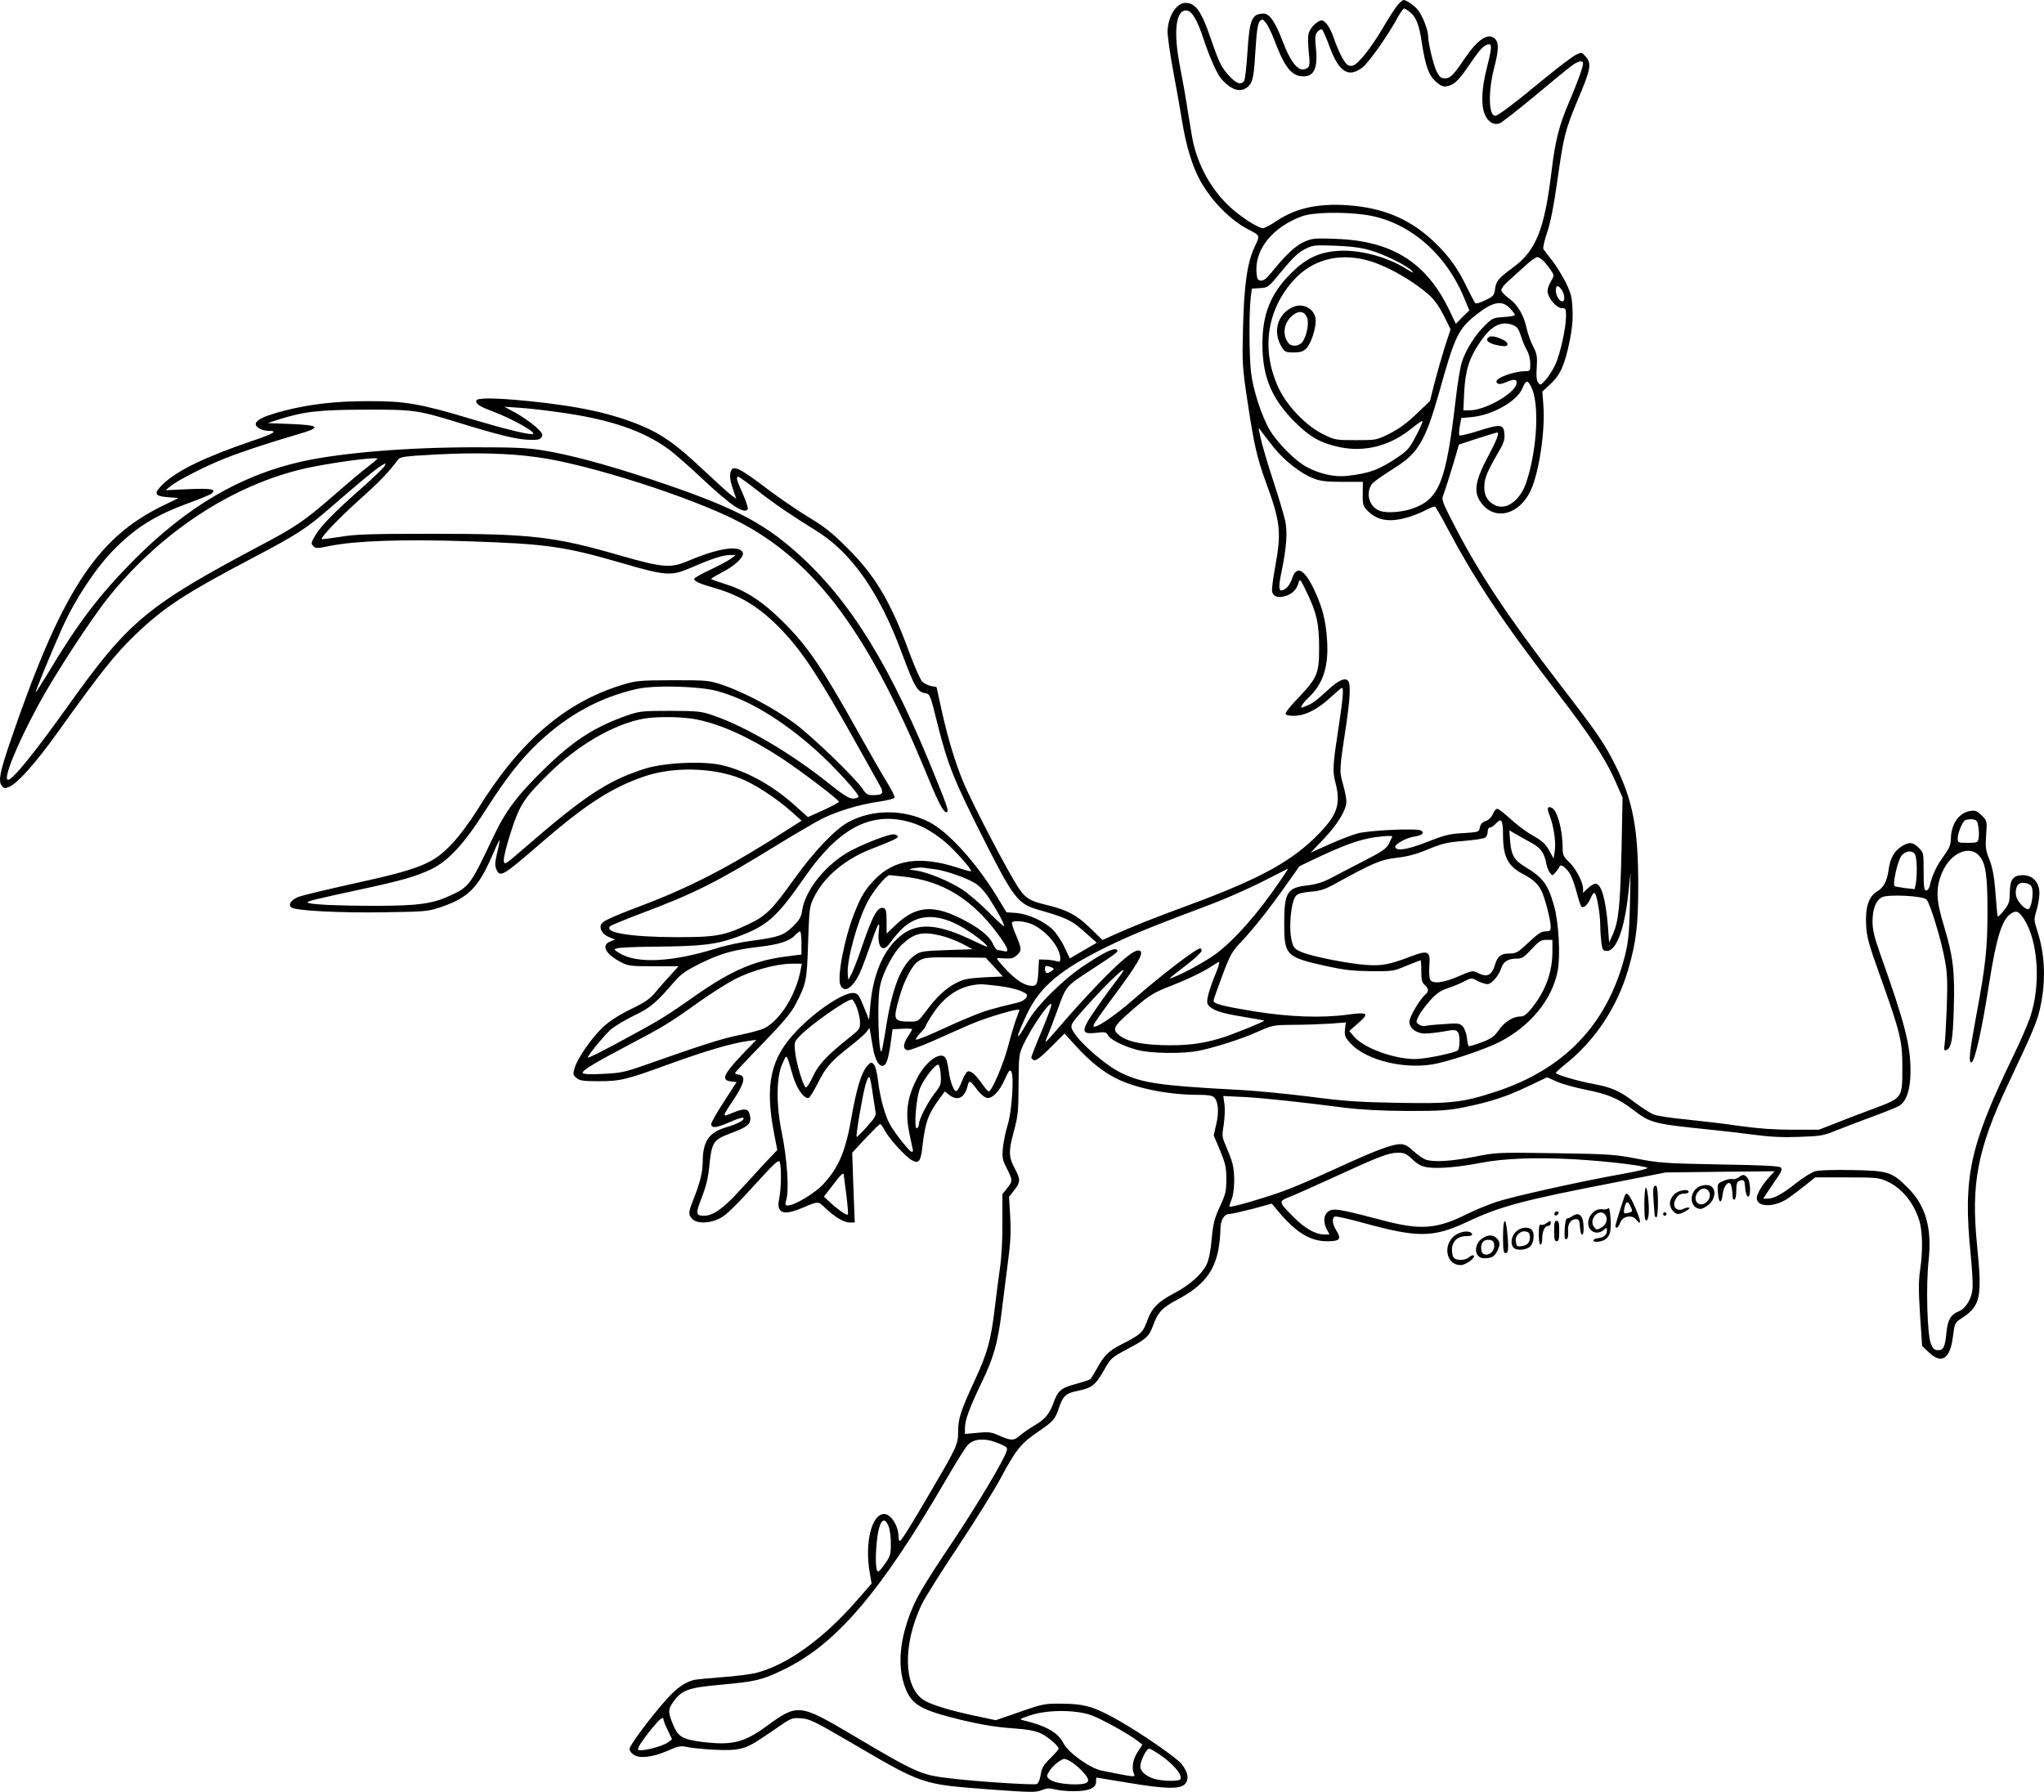
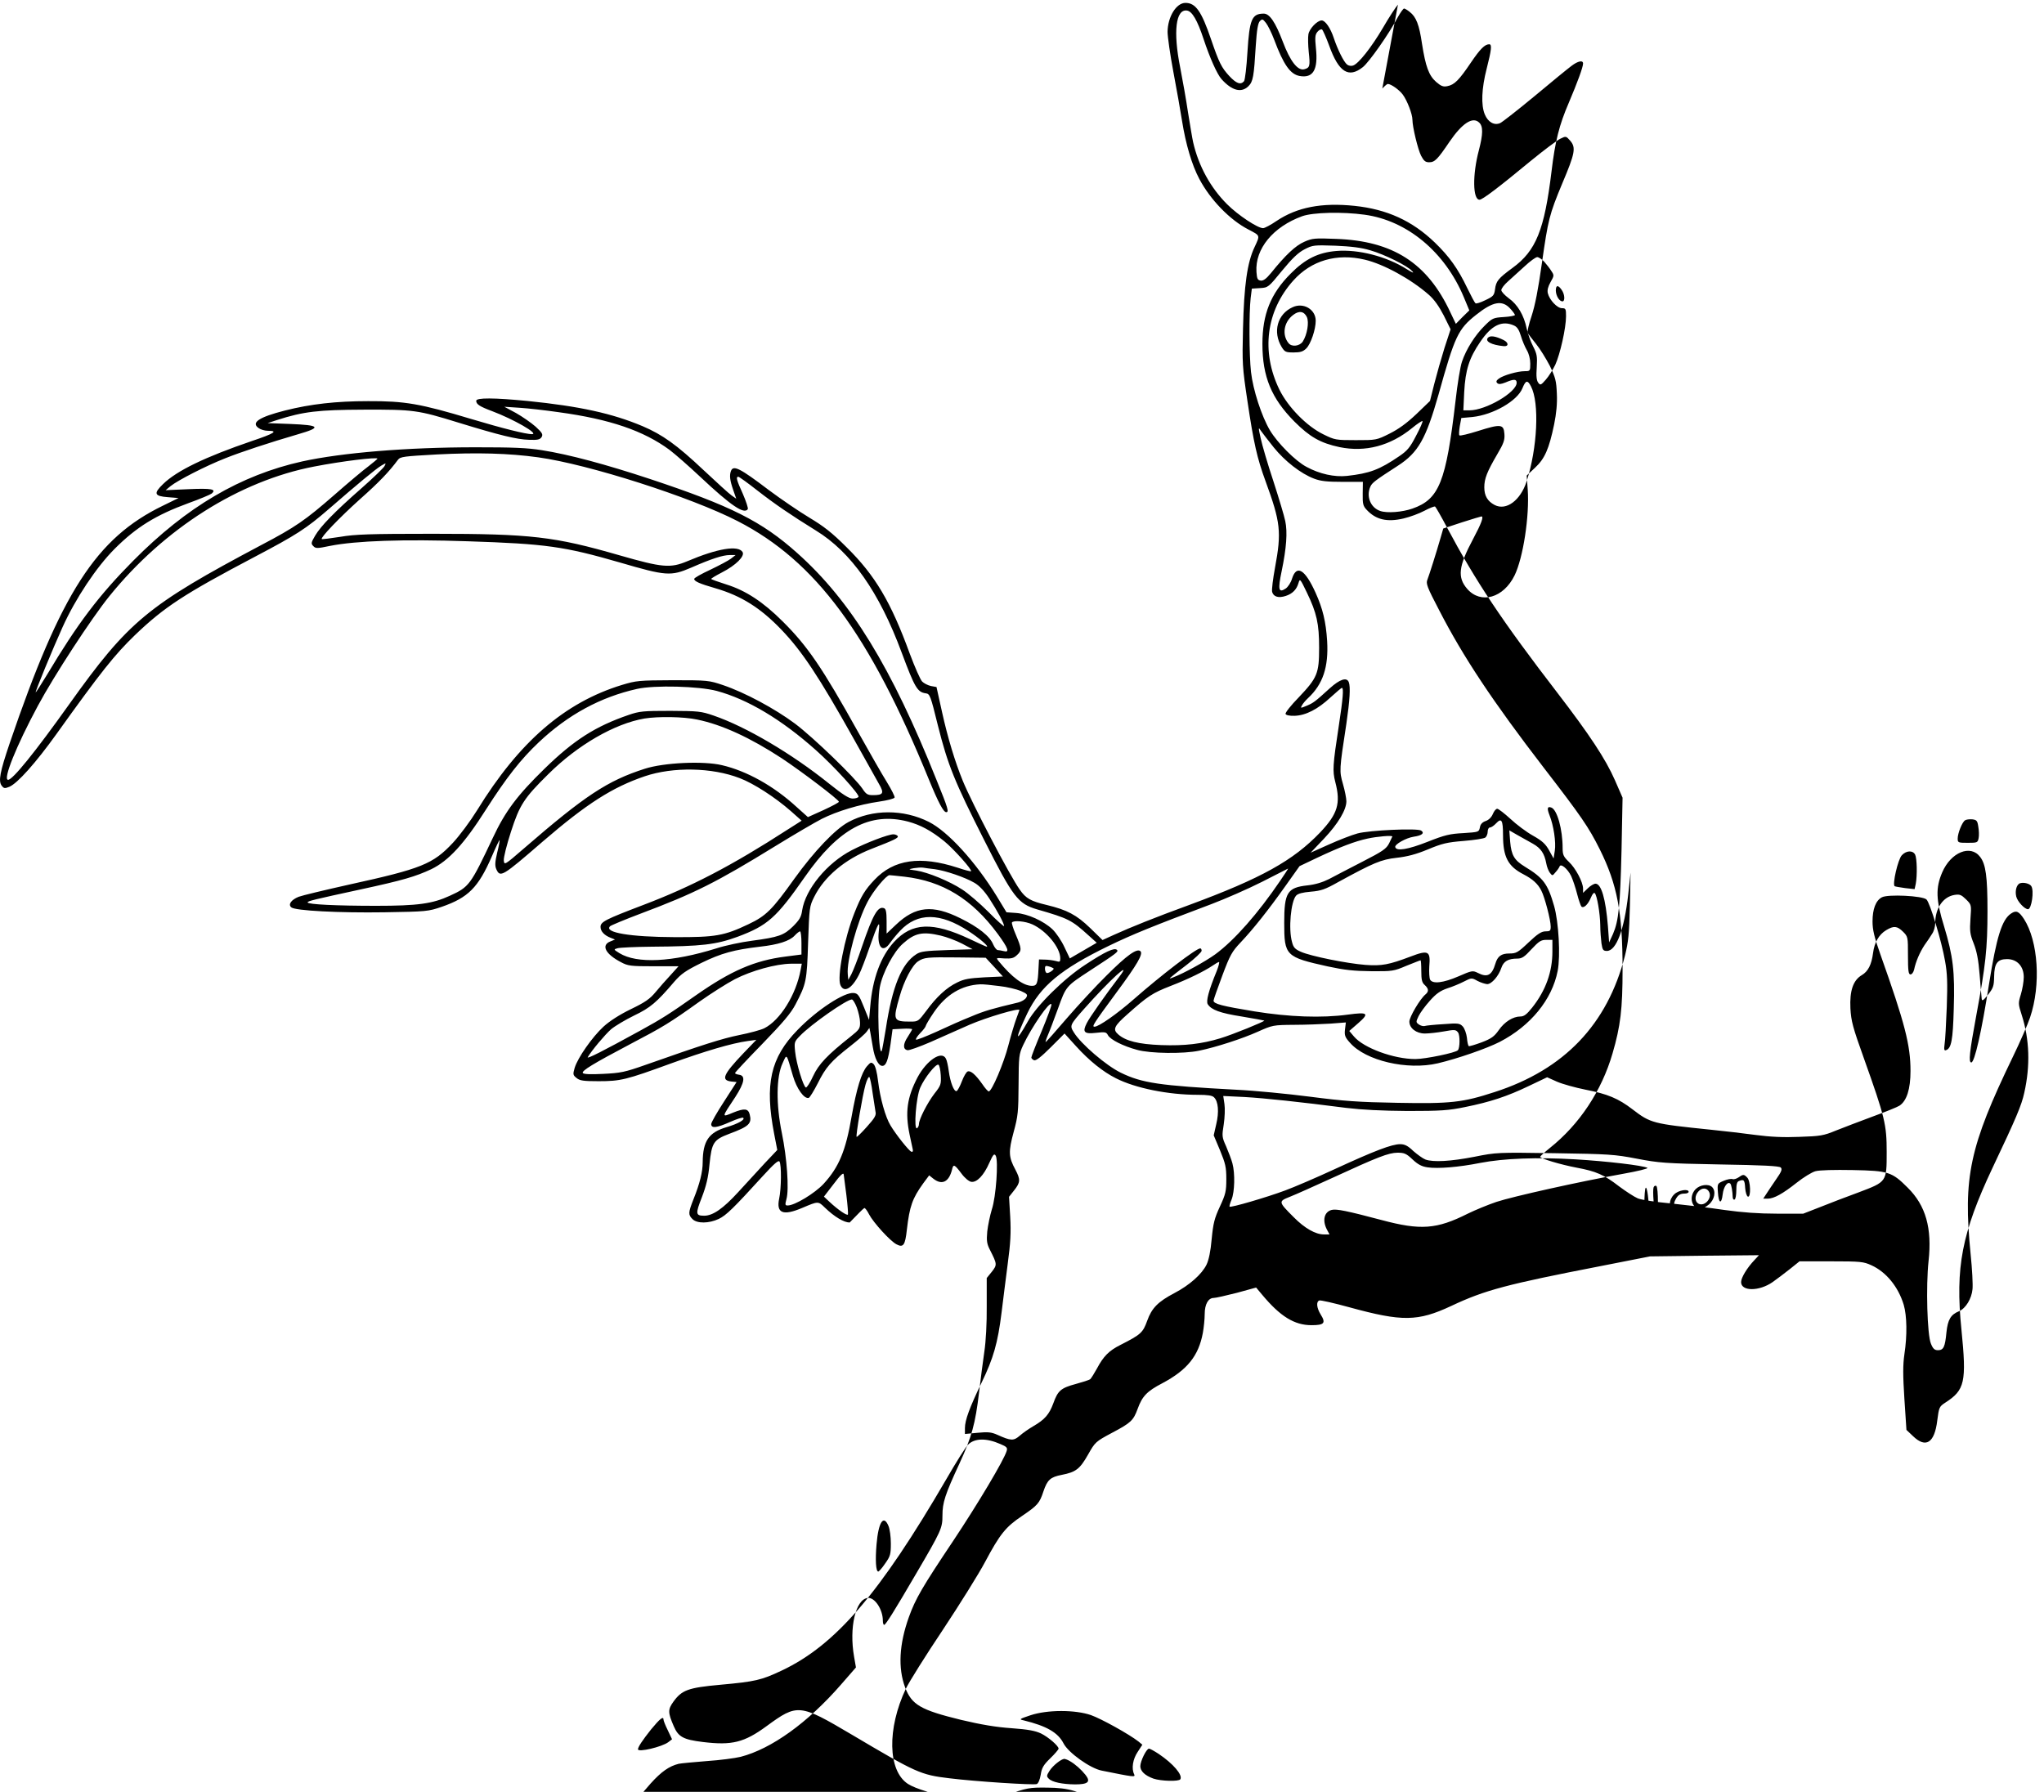
<svg xmlns="http://www.w3.org/2000/svg" version="1.0" viewBox="0 0 1200.348 1052.365" preserveAspectRatio="xMidYMid meet">
  <g transform="translate(-0.338,1053) scale(0.1,-0.1)" fill="#000000" stroke="none">
-     <path d="M8213 10503 c-14 -16 -54 -77 -88 -136 -69 -117 -144 -212 -176 -222 -11 -4 -27 -1 -35 6 -20 16 -56 90 -78 156 -19 58 -50 103 -71 103 -26 0 -73 -49 -78 -82 -3 -18 -2 -64 2 -103 9 -83 7 -93 -27 -102 -38 -9 -82 47 -126 164 -43 113 -77 163 -111 163 -70 0 -84 -33 -96 -227 -5 -86 -14 -162 -20 -170 -20 -23 -45 -14 -87 31 -45 49 -59 76 -107 216 -56 164 -90 213 -150 213 -54 0 -104 -82 -105 -170 0 -28 15 -134 34 -235 19 -101 42 -230 51 -288 22 -138 58 -259 101 -340 64 -122 180 -242 289 -298 70 -37 69 -32 36 -103 -43 -90 -62 -224 -68 -479 -5 -204 -4 -225 26 -425 37 -249 57 -336 106 -470 89 -243 95 -299 56 -509 -12 -65 -20 -129 -17 -142 8 -29 37 -38 80 -24 40 13 64 38 75 76 8 28 10 25 49 -56 58 -120 72 -183 72 -325 0 -151 -11 -176 -120 -291 -45 -46 -80 -90 -77 -97 2 -7 22 -12 53 -11 65 2 136 38 212 109 33 30 62 55 66 55 11 0 6 -64 -18 -220 -36 -235 -38 -267 -21 -333 33 -126 14 -187 -89 -296 -158 -165 -344 -269 -769 -426 -200 -73 -344 -131 -441 -175 l-68 -31 -73 71 c-80 77 -135 106 -255 135 -93 22 -122 38 -158 90 -56 77 -281 508 -335 640 -45 110 -88 252 -121 401 l-33 149 -33 6 c-18 4 -41 16 -51 26 -11 11 -43 84 -73 164 -111 304 -203 459 -370 624 -87 87 -135 124 -220 175 -60 36 -167 109 -238 162 -170 129 -208 148 -222 112 -10 -26 -6 -56 13 -111 l18 -52 -27 19 c-15 10 -89 78 -166 150 -157 148 -240 207 -357 257 -178 75 -369 117 -675 148 -196 19 -302 20 -302 1 0 -20 19 -33 94 -61 125 -47 277 -134 234 -135 -37 0 -173 34 -360 90 -296 89 -386 105 -603 104 -188 0 -338 -17 -488 -55 -153 -39 -201 -71 -155 -103 12 -9 36 -16 54 -16 63 0 41 -15 -93 -60 -275 -94 -441 -174 -522 -253 -57 -55 -52 -71 28 -77 l63 -5 -92 -45 c-392 -190 -598 -510 -900 -1396 -57 -168 -67 -221 -47 -248 13 -17 18 -18 45 -7 48 20 155 140 277 310 262 366 341 465 461 581 172 165 290 242 704 460 245 129 301 165 435 281 169 147 274 234 307 254 29 17 30 17 19 -3 -6 -11 -66 -69 -133 -128 -161 -141 -241 -224 -274 -280 -24 -41 -25 -47 -11 -61 14 -15 23 -15 99 1 151 30 432 40 809 27 459 -15 565 -30 894 -125 270 -79 298 -81 417 -30 121 53 187 74 226 74 l35 0 -27 -21 c-14 -11 -69 -40 -121 -65 -52 -24 -95 -48 -95 -54 0 -14 31 -28 125 -55 151 -44 264 -115 386 -242 123 -128 222 -278 428 -646 65 -117 131 -234 146 -261 32 -55 26 -66 -36 -66 -31 0 -40 6 -61 38 -44 65 -287 300 -396 382 -118 88 -295 183 -422 226 -83 28 -90 29 -295 29 -200 -1 -214 -2 -300 -28 -336 -103 -603 -334 -850 -736 -39 -63 -102 -148 -142 -191 -117 -125 -184 -152 -608 -245 -143 -32 -277 -64 -298 -72 -44 -18 -63 -45 -43 -62 23 -20 283 -33 546 -29 247 4 258 5 337 32 156 54 215 113 295 297 23 54 44 97 45 95 2 -2 -4 -35 -14 -74 -13 -56 -14 -76 -5 -97 23 -50 33 -45 273 163 258 222 408 318 599 383 166 56 394 52 557 -11 82 -31 209 -113 301 -194 l63 -56 -85 -54 c-325 -210 -563 -334 -845 -441 -223 -85 -251 -99 -251 -129 0 -26 23 -50 60 -64 l25 -10 -27 -11 c-56 -22 -30 -74 62 -122 41 -22 57 -24 192 -24 l146 0 -46 -51 c-26 -28 -66 -73 -89 -101 -33 -40 -62 -60 -145 -100 -66 -32 -125 -70 -161 -103 -65 -60 -151 -182 -169 -242 -11 -38 -10 -42 11 -59 19 -16 41 -19 130 -19 129 0 161 8 424 104 202 73 357 119 452 132 l50 7 -77 -80 c-119 -125 -132 -158 -69 -165 l30 -3 -74 -115 c-41 -63 -75 -122 -75 -132 0 -26 31 -23 112 13 38 17 73 28 76 24 12 -11 -30 -35 -98 -55 -105 -31 -139 -82 -140 -205 0 -58 -17 -126 -54 -218 -31 -79 -32 -91 -6 -117 27 -27 97 -26 154 1 43 20 87 63 260 253 65 71 91 94 97 84 12 -19 11 -158 -2 -218 -18 -86 23 -102 136 -54 94 40 93 40 133 1 56 -54 112 -87 145 -87 l30 0 -8 205 -7 205 77 83 c43 45 81 83 86 85 4 2 17 -15 28 -37 25 -48 124 -157 161 -176 40 -21 51 -6 61 86 16 137 32 183 96 272 l35 47 25 -20 c50 -39 91 -19 109 53 8 35 14 33 56 -23 19 -26 44 -46 57 -48 33 -5 74 38 106 111 23 51 29 57 38 42 16 -30 2 -240 -23 -315 -11 -36 -23 -94 -27 -130 -5 -55 -2 -73 16 -108 42 -83 43 -87 11 -128 l-30 -37 0 -166 c1 -97 -5 -208 -14 -266 -8 -55 -22 -162 -31 -239 -22 -186 -43 -262 -115 -418 -85 -183 -100 -230 -100 -305 0 -75 -6 -89 -155 -343 -129 -221 -178 -299 -187 -300 -5 0 -8 11 -8 24 0 67 -48 139 -89 134 -71 -8 -110 -174 -80 -345 l11 -63 -88 -101 c-195 -224 -408 -377 -589 -424 -33 -8 -122 -20 -199 -25 -76 -6 -150 -13 -165 -16 -56 -14 -102 -46 -165 -116 -90 -101 -216 -269 -216 -290 0 -10 11 -25 25 -34 36 -24 114 -14 200 24 61 27 76 30 110 22 22 -5 94 -13 161 -16 138 -8 185 3 269 60 28 18 81 54 120 81 66 45 73 47 125 43 49 -4 79 -18 297 -146 421 -246 407 -241 814 -272 236 -17 264 -18 299 -4 30 12 46 13 77 5 21 -6 71 -11 111 -11 88 0 132 18 132 55 0 14 1 25 3 25 1 0 83 -14 182 -30 221 -37 306 -39 336 -9 27 27 20 70 -19 119 -30 37 -227 174 -367 254 -142 81 -202 99 -330 100 -107 1 -114 0 -252 -48 l-142 -49 -108 23 c-160 33 -273 68 -316 96 -118 77 -123 324 -12 559 19 40 117 196 218 347 100 151 211 329 247 397 88 165 121 206 218 271 91 62 102 74 125 144 23 68 41 84 108 97 82 16 106 34 154 119 42 74 44 76 141 128 110 58 125 72 150 140 27 75 55 104 145 151 147 78 213 161 238 295 6 33 11 83 11 111 0 58 21 95 53 95 12 0 73 14 136 30 l113 31 36 -43 c106 -127 189 -178 289 -178 75 0 86 12 54 63 -24 39 -27 75 -8 82 7 3 86 -15 177 -40 310 -85 401 -84 598 8 197 93 326 127 877 234 l290 57 320 4 320 3 -26 -28 c-44 -46 -79 -104 -79 -130 0 -55 106 -55 185 0 25 18 71 52 102 77 l56 45 186 0 c173 0 190 -2 236 -23 88 -40 158 -127 190 -232 19 -65 21 -180 4 -291 -9 -61 -9 -123 0 -262 l12 -182 39 -37 c75 -72 126 -40 142 92 10 78 12 82 47 105 115 74 126 120 95 429 -37 366 2 567 183 951 138 291 170 366 186 440 36 159 31 314 -15 457 -21 65 -21 69 -5 121 9 30 17 75 17 101 0 64 -39 106 -98 106 -57 0 -75 -25 -76 -103 -1 -55 -5 -67 -36 -106 -27 -34 -35 -39 -37 -25 -1 11 -7 74 -12 141 -7 89 -17 139 -35 185 -22 55 -24 73 -19 145 6 82 6 82 -26 114 -28 27 -37 31 -68 26 -67 -11 -113 -78 -113 -167 0 -19 -8 -47 -18 -61 -9 -15 -29 -45 -45 -67 -28 -43 -51 -96 -61 -144 -4 -16 -13 -28 -21 -28 -12 0 -15 20 -15 111 0 109 0 111 -29 140 -35 34 -54 36 -99 9 -43 -26 -69 -72 -77 -134 -9 -69 -29 -108 -66 -130 -51 -30 -72 -92 -67 -195 4 -75 14 -112 80 -296 123 -345 133 -387 133 -547 0 -178 1 -175 -165 -238 -69 -25 -170 -64 -225 -86 l-100 -39 -155 0 c-107 0 -203 7 -310 22 -85 13 -226 29 -312 38 -87 8 -174 21 -195 30 -21 9 -70 41 -109 70 -89 69 -136 89 -249 110 -95 18 -215 54 -215 64 0 3 25 26 56 51 175 139 305 336 369 556 47 161 59 261 59 494 0 333 -31 498 -134 705 -65 130 -108 193 -328 478 -300 390 -474 652 -615 926 -71 136 -79 157 -69 180 11 28 53 161 78 248 l15 52 109 36 c60 19 112 35 115 35 15 0 0 -41 -49 -133 -86 -161 -93 -225 -34 -293 80 -91 213 -53 278 80 50 103 88 348 77 504 l-6 82 49 46 c57 53 82 110 112 254 13 64 19 123 16 181 -3 75 -8 94 -41 163 -22 42 -58 101 -81 129 -23 29 -45 57 -49 64 -4 6 6 52 23 101 20 61 39 157 60 308 37 258 43 285 120 470 75 177 81 210 47 250 -25 28 -25 29 -59 12 -19 -9 -96 -67 -172 -129 -191 -158 -285 -229 -302 -229 -40 0 -42 147 -4 290 25 96 26 142 1 164 -38 35 -99 -5 -173 -113 -71 -105 -87 -121 -120 -121 -22 0 -31 8 -47 38 -19 37 -51 170 -51 211 0 34 -31 114 -57 149 -21 28 -69 62 -88 62 -4 0 -18 -12 -32 -27z m69 -43 c38 -29 56 -76 72 -186 21 -134 40 -187 83 -225 29 -25 42 -30 66 -25 42 8 69 36 138 138 55 81 82 108 108 108 17 0 13 -33 -15 -143 -30 -117 -34 -214 -11 -269 19 -46 56 -66 90 -51 13 6 105 78 204 160 99 83 196 162 215 176 38 29 68 35 68 14 0 -21 -33 -111 -84 -231 -56 -130 -80 -225 -101 -401 -42 -346 -91 -468 -230 -569 -83 -61 -96 -77 -102 -125 -5 -36 -10 -42 -57 -64 -28 -14 -54 -22 -58 -18 -5 4 -26 44 -48 89 -55 115 -106 186 -191 268 -133 128 -281 195 -471 215 -193 20 -337 -8 -457 -88 -35 -24 -71 -43 -80 -43 -32 0 -147 76 -212 141 -97 97 -167 224 -199 364 -5 22 -18 101 -30 175 -11 74 -32 193 -46 264 -42 210 -26 344 40 334 30 -4 61 -57 97 -166 37 -112 80 -208 106 -237 61 -68 117 -82 158 -41 27 27 32 55 43 239 6 93 13 132 24 143 14 14 17 13 36 -11 11 -14 33 -58 48 -98 55 -147 94 -202 148 -213 81 -15 111 36 97 165 -6 61 -5 77 9 94 9 11 21 17 27 14 5 -4 24 -46 42 -95 56 -156 114 -193 198 -126 37 30 152 193 205 293 16 28 32 51 37 51 4 0 20 -9 33 -20z m-265 -1191 c250 -34 472 -219 583 -485 l32 -77 -40 -39 -39 -40 -32 67 c-135 290 -337 420 -671 432 -124 5 -140 4 -187 -17 -51 -22 -110 -77 -196 -184 -28 -34 -45 -46 -60 -44 -19 3 -22 11 -25 51 -9 136 98 265 268 327 64 23 237 27 367 9z m33 -209 c84 -24 219 -91 246 -122 14 -14 4 -11 -31 11 -118 75 -285 118 -414 107 -106 -9 -182 -46 -268 -133 -118 -118 -166 -239 -166 -413 0 -192 53 -320 188 -456 91 -91 153 -126 265 -150 151 -31 297 7 426 112 30 25 58 43 61 41 3 -3 -14 -42 -38 -87 -35 -68 -51 -87 -98 -119 -117 -80 -174 -101 -307 -116 -73 -8 -161 11 -238 53 -65 34 -171 141 -215 215 -49 83 -99 237 -111 342 -11 98 -12 347 -2 435 l7 55 48 3 c48 3 49 4 130 103 61 74 95 106 132 125 48 25 56 25 180 21 92 -4 152 -11 205 -27z m-32 -55 c111 -26 271 -114 376 -206 32 -28 60 -68 88 -122 l40 -81 -36 -110 c-19 -61 -46 -156 -60 -211 l-25 -100 -80 -77 c-57 -54 -104 -88 -158 -115 -76 -38 -78 -38 -198 -38 -117 0 -123 1 -190 34 -97 47 -207 159 -258 262 -109 223 -79 463 82 642 105 117 254 161 419 122z m1054 -12 c14 -16 33 -40 42 -55 17 -25 16 -28 -5 -65 -15 -27 -20 -47 -16 -65 10 -40 55 -88 83 -88 22 0 24 -4 24 -47 0 -70 -35 -224 -63 -285 -14 -29 -39 -69 -56 -88 -28 -32 -32 -34 -44 -18 -10 13 -13 38 -9 91 4 64 1 79 -21 122 -15 28 -31 75 -38 105 -16 79 -54 142 -105 178 -24 18 -44 39 -44 48 0 10 18 33 41 53 22 20 66 60 97 88 31 29 64 53 73 53 8 0 27 -12 41 -27z m102 -165 c19 -26 21 -68 5 -68 -18 0 -38 32 -39 63 0 33 13 35 34 5z m-303 -109 c16 -17 29 -35 29 -39 0 -4 -29 -10 -65 -12 -62 -4 -68 -6 -113 -51 -56 -55 -109 -139 -133 -211 -10 -28 -27 -132 -38 -231 -56 -477 -96 -577 -253 -632 -60 -21 -149 -28 -189 -14 -57 19 -84 86 -58 143 10 23 29 37 162 123 119 77 164 157 238 417 96 345 115 385 221 469 98 78 152 88 199 38z m24 -101 c18 -8 29 -25 40 -61 8 -28 24 -65 35 -84 12 -20 20 -52 20 -79 0 -43 -1 -44 -33 -44 -41 0 -126 -24 -152 -44 -15 -11 -17 -18 -9 -26 9 -8 21 -7 49 4 49 21 65 20 65 -2 0 -56 -181 -162 -277 -162 l-36 0 5 108 c7 129 29 199 94 294 67 99 128 128 199 96z m99 -357 c51 -97 38 -363 -26 -560 -36 -110 -119 -172 -187 -137 -42 22 -61 54 -61 104 0 51 16 91 76 194 38 64 45 84 42 120 -4 57 -21 59 -154 17 -57 -18 -107 -30 -110 -26 -4 3 -2 28 2 54 l9 48 66 6 c121 13 263 94 293 169 19 47 30 50 50 11z m-5709 -152 c301 -41 498 -109 650 -221 33 -25 114 -96 180 -158 181 -170 259 -223 280 -190 3 5 -10 45 -29 89 -37 81 -42 101 -27 101 5 0 55 -36 111 -80 104 -81 198 -145 345 -236 206 -126 372 -361 504 -718 77 -206 92 -231 141 -238 24 -3 28 -13 71 -188 59 -235 98 -330 272 -674 170 -337 199 -374 311 -407 184 -53 203 -63 301 -152 l49 -44 -79 -46 -79 -46 -32 67 c-17 37 -49 84 -70 104 -52 49 -145 91 -214 96 l-56 4 -57 94 c-125 203 -286 380 -399 437 -149 75 -331 75 -472 -1 -77 -41 -201 -171 -317 -332 -132 -185 -167 -219 -270 -268 -143 -68 -194 -77 -434 -76 -261 1 -416 27 -379 64 5 5 86 39 179 74 317 119 446 184 792 397 109 67 232 139 273 160 90 45 219 84 336 101 48 7 88 17 91 24 2 6 -18 46 -45 90 -27 43 -103 176 -169 294 -211 379 -297 505 -443 650 -115 115 -218 182 -330 217 -50 16 -90 30 -90 33 0 3 28 20 63 38 82 42 136 96 121 120 -26 41 -147 21 -324 -54 -100 -42 -146 -38 -400 35 -382 110 -517 126 -1095 126 -370 0 -457 -3 -544 -18 -57 -9 -106 -15 -108 -13 -9 8 102 124 222 232 115 102 173 163 225 233 14 19 33 21 230 32 233 12 422 7 594 -17 296 -41 896 -233 1172 -375 457 -235 773 -661 1123 -1519 55 -134 85 -190 101 -190 17 0 12 20 -56 187 -266 666 -504 1054 -819 1335 -208 186 -389 277 -865 435 -257 85 -475 144 -635 169 -86 14 -171 17 -390 17 -403 0 -784 -32 -1017 -83 -363 -81 -678 -266 -993 -584 -201 -203 -326 -368 -505 -668 -36 -59 -66 -106 -67 -104 -4 3 103 262 157 381 76 169 200 355 307 462 128 128 242 198 433 268 67 24 128 50 136 56 31 26 0 32 -135 26 l-135 -6 29 24 c44 35 206 118 320 163 92 37 259 92 430 142 139 40 128 53 -48 60 l-132 5 55 18 c155 50 243 60 510 61 291 1 316 -2 555 -76 244 -75 344 -99 414 -101 52 -2 65 1 75 16 9 16 4 25 -35 61 -26 23 -78 59 -115 80 l-69 37 90 -6 c50 -3 153 -15 230 -26z m4198 -206 c65 -81 160 -155 237 -184 39 -15 77 -19 168 -19 l119 0 -1 -69 c-1 -61 2 -73 24 -96 53 -57 119 -73 216 -50 38 9 92 29 122 45 30 16 58 27 63 25 4 -3 36 -58 70 -123 169 -317 322 -547 649 -972 188 -245 282 -387 337 -512 l45 -103 -6 -305 c-8 -332 -17 -418 -50 -495 l-23 -50 -7 95 c-13 161 -39 250 -73 250 -9 0 -30 -12 -45 -27 l-28 -27 0 25 c0 38 -44 121 -84 158 -31 30 -36 41 -36 80 0 110 -32 225 -66 238 -24 9 -27 -4 -11 -45 24 -60 39 -158 31 -209 l-7 -45 -26 47 c-21 38 -40 56 -95 87 -38 21 -98 66 -133 99 -35 32 -70 59 -77 59 -8 0 -19 -14 -26 -31 -8 -19 -24 -35 -42 -41 -20 -7 -31 -19 -34 -38 -6 -27 -7 -27 -97 -33 -79 -4 -109 -11 -210 -51 -114 -45 -184 -57 -190 -31 -4 16 63 54 109 61 48 7 65 21 43 36 -22 15 -305 2 -374 -17 -33 -9 -108 -38 -168 -65 l-107 -48 79 83 c83 88 131 169 131 219 0 17 -9 63 -20 101 -22 77 -22 81 20 355 20 137 25 216 14 244 -12 30 -52 17 -111 -36 -88 -80 -96 -86 -136 -103 -36 -15 -38 -15 -28 2 5 10 21 29 36 43 87 81 121 182 112 335 -7 114 -26 191 -68 284 -62 137 -111 167 -138 83 -7 -24 -24 -50 -38 -59 -41 -27 -46 -6 -23 103 28 135 35 229 21 294 -6 30 -38 136 -70 235 -33 99 -66 212 -74 250 -15 66 -14 69 1 45 9 -13 43 -57 75 -97z m-5263 -67 c0 -2 -24 -22 -52 -44 -29 -21 -118 -96 -198 -166 -174 -152 -232 -192 -432 -297 -669 -355 -779 -446 -1128 -935 -201 -282 -332 -444 -359 -444 -32 0 48 199 175 435 95 177 314 513 420 644 321 397 763 677 1203 761 159 31 371 57 371 46z m1993 -1364 c181 -49 379 -167 581 -347 105 -93 259 -262 251 -275 -4 -6 -19 -10 -35 -10 -21 0 -57 23 -137 87 -220 177 -489 335 -678 400 -75 26 -91 27 -255 28 -159 0 -181 -2 -245 -24 -195 -67 -321 -147 -494 -316 -159 -155 -230 -249 -303 -405 -132 -279 -139 -289 -253 -341 -102 -47 -189 -59 -433 -59 -231 0 -402 8 -402 20 0 8 33 16 310 76 250 54 324 76 416 119 101 49 193 148 321 350 121 189 204 295 311 396 172 162 362 265 577 313 103 23 363 16 468 -12z m-116 -168 c147 -30 313 -107 498 -228 116 -77 335 -243 335 -255 0 -4 -41 -26 -91 -49 l-91 -41 -67 60 c-134 123 -292 211 -438 245 -109 26 -342 15 -453 -21 -219 -70 -352 -158 -711 -469 -112 -97 -114 -98 -117 -70 -2 16 17 92 42 169 51 158 77 198 219 338 173 172 390 297 565 327 81 13 229 11 309 -6z m1238 -599 c74 -20 136 -53 214 -116 55 -45 165 -168 157 -176 -2 -2 -38 7 -79 21 -219 71 -374 49 -488 -71 -56 -59 -79 -96 -118 -195 -59 -148 -103 -378 -82 -424 21 -47 67 -21 109 62 12 23 39 94 61 158 52 149 64 170 55 95 -10 -94 24 -129 67 -66 12 17 38 49 58 70 102 109 236 108 403 -2 64 -42 121 -91 106 -91 -3 0 -48 20 -100 45 -217 102 -339 98 -445 -18 -77 -84 -126 -215 -139 -378 l-7 -79 -31 77 c-27 68 -35 78 -58 81 -55 7 -217 -99 -331 -217 -159 -163 -194 -318 -137 -612 l18 -93 -72 -76 c-39 -42 -110 -120 -158 -172 -88 -96 -148 -138 -199 -138 -51 0 -52 11 -14 108 26 68 38 118 45 194 13 128 24 144 116 179 116 43 134 60 120 114 -9 35 -31 37 -96 11 -70 -29 -71 -33 12 92 54 84 61 125 21 130 -13 2 -23 6 -23 10 0 4 72 81 160 171 121 125 168 180 195 232 63 121 67 136 74 364 7 203 8 212 35 266 59 120 182 223 336 283 136 53 162 65 155 76 -3 5 -15 10 -25 10 -30 0 -159 -49 -244 -93 -146 -75 -273 -230 -292 -354 -5 -38 -16 -56 -53 -93 -54 -53 -84 -64 -242 -85 -62 -8 -157 -28 -209 -45 -260 -81 -466 -91 -569 -28 -35 22 -35 22 -11 29 14 4 104 8 200 9 294 2 378 12 504 58 177 66 228 111 396 352 197 283 382 383 605 325z m3495 -80 c0 -128 29 -183 120 -230 54 -28 85 -56 105 -96 20 -38 55 -173 55 -211 0 -25 -4 -28 -30 -28 -24 0 -46 -14 -100 -65 -63 -60 -73 -65 -113 -65 -47 0 -69 -16 -82 -60 -20 -68 -47 -83 -103 -54 -30 15 -35 14 -113 -20 -90 -39 -152 -46 -167 -20 -5 10 -7 45 -5 78 8 91 -5 98 -110 58 -127 -48 -169 -56 -265 -49 -106 8 -321 51 -379 77 -34 15 -44 25 -52 57 -22 77 -7 239 24 273 11 12 39 19 86 23 60 5 84 13 162 57 205 112 251 132 342 142 62 7 113 20 183 49 84 35 112 42 211 50 62 5 120 14 127 20 8 6 14 22 14 35 0 13 6 24 13 24 8 0 24 11 37 25 31 33 40 19 40 -70z m2791 50 c4 -22 5 -52 2 -67 -5 -27 -8 -28 -64 -28 -56 0 -59 1 -59 25 0 31 26 96 43 107 7 5 25 7 42 6 26 -3 31 -8 36 -43z m-2616 -100 c48 -27 68 -58 79 -116 3 -19 13 -44 21 -55 15 -19 15 -19 34 4 11 12 21 27 23 33 7 20 47 -13 68 -56 10 -22 26 -69 35 -105 9 -36 21 -69 25 -74 13 -13 39 11 56 52 9 22 18 32 23 26 13 -13 31 -118 32 -188 0 -34 4 -81 7 -106 6 -39 10 -45 32 -45 55 0 102 125 125 330 l14 130 -4 -196 c-4 -164 -9 -211 -29 -292 -103 -403 -356 -669 -766 -801 -187 -61 -257 -69 -570 -63 -231 4 -313 10 -514 36 -132 17 -327 36 -435 41 -449 24 -551 39 -676 100 -86 42 -233 168 -275 236 -26 41 -24 44 61 140 151 170 286 293 206 188 -79 -103 -175 -240 -191 -272 -28 -54 -16 -66 54 -58 53 6 60 5 70 -14 14 -26 89 -64 171 -86 78 -22 274 -24 364 -5 101 21 255 71 346 112 85 38 89 39 210 40 68 0 165 4 215 7 l91 7 -5 -41 c-4 -35 0 -46 29 -78 92 -106 337 -163 516 -121 115 27 288 87 364 126 181 94 307 248 340 417 17 89 6 286 -21 381 -37 129 -63 165 -172 231 -62 38 -79 67 -86 146 l-5 67 47 -27 c25 -14 66 -37 91 -51z m-825 42 c0 -1 -9 -19 -19 -40 -16 -32 -38 -47 -157 -108 -77 -40 -165 -85 -196 -102 -38 -19 -80 -32 -127 -37 -118 -13 -136 -42 -136 -220 0 -193 8 -201 256 -256 98 -21 152 -27 254 -28 125 -1 133 0 208 32 43 17 80 32 83 32 2 0 4 -29 4 -63 0 -51 4 -68 20 -82 24 -22 25 -38 5 -55 -32 -26 -95 -133 -95 -160 0 -39 41 -70 91 -70 21 0 71 5 110 12 66 12 72 11 85 -6 12 -17 11 -90 -1 -104 -12 -15 -192 -52 -250 -52 -127 0 -303 65 -360 132 l-28 33 54 47 c65 57 56 65 -62 49 -154 -21 -345 -14 -549 19 -189 31 -240 44 -240 63 0 6 23 71 51 146 46 123 57 142 108 196 73 77 163 190 265 334 l81 114 105 50 c134 63 220 96 295 112 54 12 145 20 145 12z m3452 -120 c33 -43 43 -115 43 -317 0 -222 -11 -320 -66 -615 -40 -216 -46 -275 -29 -275 19 0 60 178 104 460 44 278 76 380 130 415 30 20 45 13 75 -32 84 -130 101 -387 36 -579 -14 -41 -59 -145 -101 -231 -255 -528 -293 -706 -248 -1159 9 -87 14 -180 11 -206 -5 -55 -40 -113 -79 -129 -49 -20 -66 -49 -74 -124 -8 -86 -17 -105 -50 -105 -19 0 -29 8 -41 38 -22 51 -30 338 -14 486 21 192 -16 325 -122 430 -93 93 -113 100 -323 104 -108 2 -196 0 -220 -7 -21 -6 -70 -36 -109 -67 -82 -65 -134 -94 -171 -94 l-26 0 19 29 c10 16 36 54 57 85 31 44 37 59 27 69 -9 9 -107 14 -359 18 -322 6 -357 9 -487 34 -131 25 -162 27 -481 32 -337 5 -342 5 -472 -21 -139 -27 -242 -33 -288 -16 -15 6 -47 29 -71 50 -32 31 -51 40 -77 40 -49 0 -151 -39 -381 -145 -110 -51 -243 -108 -295 -127 -107 -40 -319 -102 -326 -95 -2 2 3 21 12 42 18 45 21 152 5 212 -6 23 -23 67 -37 100 -25 55 -25 61 -14 130 6 40 8 93 4 119 l-7 47 125 -6 c121 -7 326 -29 598 -64 92 -11 207 -17 360 -18 195 0 240 3 337 23 148 30 246 62 375 124 l107 51 58 -26 c32 -14 108 -35 168 -47 129 -25 193 -52 275 -115 107 -82 119 -85 460 -120 80 -8 199 -22 265 -31 82 -11 163 -15 255 -11 124 4 142 7 215 37 44 18 141 54 215 82 74 27 146 56 158 64 43 28 65 98 65 204 0 152 -33 280 -177 685 -36 102 -46 144 -46 193 0 73 19 123 55 142 35 19 240 9 262 -13 21 -21 89 -245 109 -362 13 -71 15 -127 10 -270 -4 -99 -9 -197 -13 -219 -4 -30 -2 -38 8 -34 32 10 41 59 46 242 7 222 -4 310 -57 486 -48 155 -50 225 -11 316 51 119 167 166 223 91z m-382 14 c11 -22 13 -121 4 -171 l-7 -32 -55 6 c-30 4 -58 9 -62 11 -15 9 19 158 42 182 26 28 64 30 78 4z m-5757 -86 c62 -8 179 -48 233 -80 28 -16 58 -48 87 -92 47 -72 87 -146 87 -162 0 -5 -42 32 -92 83 -51 51 -120 110 -153 131 -74 49 -203 102 -270 112 -50 7 -50 7 -15 14 19 3 44 5 55 3 11 -2 41 -6 68 -9z m2029 -67 c-131 -193 -269 -350 -382 -433 -60 -43 -185 -112 -249 -136 -31 -12 -30 -11 82 75 48 37 87 74 87 82 0 7 -3 14 -8 14 -24 0 -228 -156 -392 -300 -97 -85 -204 -160 -229 -160 -17 0 -8 15 129 201 123 166 157 226 141 242 -20 20 -80 -23 -200 -143 -64 -63 -169 -177 -234 -252 -65 -76 -120 -138 -123 -138 -2 0 3 17 12 38 9 20 36 91 60 157 48 134 47 132 189 225 158 103 168 111 158 121 -15 15 -69 -10 -186 -87 -125 -81 -286 -240 -337 -332 -76 -136 -78 -109 -4 46 77 160 197 260 479 397 141 68 254 114 605 246 79 30 212 88 295 130 82 42 151 77 153 78 1 0 -19 -32 -46 -71z m-2207 23 c225 -26 396 -131 547 -335 63 -86 72 -112 36 -102 -13 3 -29 6 -35 6 -7 0 -19 15 -27 33 -19 48 -87 102 -193 154 -163 81 -263 71 -378 -38 l-55 -52 0 72 c0 55 -4 73 -15 77 -36 14 -65 -37 -129 -224 -24 -72 -53 -145 -63 -164 l-18 -33 -3 33 c-8 77 56 312 116 425 32 63 110 157 129 157 4 0 44 -4 88 -9z m6617 -55 c18 -26 2 -136 -19 -136 -20 0 -61 44 -69 74 -9 36 3 74 24 79 22 6 55 -3 64 -17z m-5866 -225 c83 -38 164 -136 164 -200 0 -21 -3 -22 -27 -15 -16 4 -44 8 -63 8 l-35 1 -3 -55 c-4 -86 -9 -100 -38 -100 -51 0 -117 49 -196 145 -16 20 -16 20 33 16 42 -2 55 1 75 20 29 27 28 36 -9 124 -14 32 -23 63 -21 67 9 14 78 8 120 -11z m-1356 -109 l0 -68 -93 -12 c-182 -23 -320 -83 -526 -227 -159 -112 -204 -140 -326 -207 -220 -121 -317 -170 -310 -157 25 42 101 132 137 164 24 20 85 56 136 81 94 45 131 76 235 198 41 47 67 65 160 111 117 57 191 77 344 95 107 12 173 33 203 65 13 14 27 25 32 25 4 0 8 -31 8 -68z m818 43 c34 -8 90 -29 125 -47 l62 -33 -150 -5 c-125 -4 -156 -8 -180 -24 -87 -55 -142 -190 -180 -441 -10 -60 -20 -117 -23 -125 -18 -49 -29 278 -12 371 15 84 82 211 137 258 69 62 115 71 221 46z m3592 -93 c0 -120 -39 -229 -119 -330 -32 -40 -48 -52 -69 -52 -43 0 -93 -31 -127 -80 -26 -37 -43 -50 -101 -72 -38 -14 -72 -24 -75 -22 -4 2 -9 24 -11 49 -3 25 -14 55 -24 66 -18 19 -26 21 -114 14 -52 -3 -102 -8 -111 -11 -8 -2 -23 2 -33 9 -18 13 -18 15 -2 49 9 19 39 60 66 90 38 43 62 59 102 73 29 9 73 27 98 40 45 23 46 23 80 4 19 -10 45 -18 57 -19 26 0 67 47 83 95 13 39 40 55 94 55 27 0 42 10 83 55 44 47 56 55 87 55 l36 0 0 -68z m-3277 -92 l50 -55 -109 -5 c-88 -5 -119 -10 -159 -30 -63 -30 -122 -85 -182 -167 -46 -61 -48 -63 -92 -63 -102 0 -105 7 -65 146 26 94 75 186 109 208 35 23 54 25 229 23 l168 -2 51 -55z m1306 -22 c-48 -117 -64 -178 -53 -196 21 -33 72 -52 199 -72 72 -12 131 -23 133 -24 4 -5 -188 -83 -258 -104 -109 -33 -209 -45 -347 -40 -133 5 -210 24 -254 64 -32 28 -22 49 54 116 122 109 149 126 254 167 106 41 197 86 248 120 17 12 33 21 37 21 4 0 -2 -24 -13 -52z m-2444 5 c-27 -146 -120 -295 -213 -342 -20 -10 -86 -28 -147 -40 -102 -21 -210 -55 -553 -176 -119 -42 -144 -47 -246 -52 -75 -4 -115 -2 -120 5 -8 13 61 55 279 170 191 100 231 124 407 250 68 48 161 107 207 131 97 50 241 90 330 91 l63 0 -7 -37z m1485 10 c8 -7 -32 -33 -41 -27 -5 3 -9 14 -9 25 0 16 4 19 23 13 12 -3 24 -9 27 -11z m-320 -104 c47 -5 104 -19 128 -29 38 -17 42 -22 32 -39 -6 -11 -27 -24 -48 -29 -151 -36 -195 -48 -275 -82 -51 -20 -143 -61 -205 -90 -62 -28 -116 -49 -119 -46 -4 4 8 21 25 39 18 18 32 37 32 42 1 6 22 42 48 80 71 104 163 159 272 164 14 1 64 -4 110 -10z m-835 -126 c10 -27 19 -66 19 -87 1 -36 -4 -43 -54 -83 -139 -110 -189 -163 -222 -234 -17 -38 -37 -68 -42 -66 -15 5 -56 140 -63 209 -6 57 -5 60 28 94 64 67 274 214 305 214 6 0 19 -21 29 -47z m1086 -138 c-34 -80 -61 -150 -61 -156 0 -5 7 -12 16 -16 11 -4 41 19 98 76 l81 81 68 -75 c77 -85 158 -150 234 -188 114 -58 307 -97 480 -97 59 0 86 -4 96 -15 25 -24 30 -86 13 -157 l-15 -66 37 -88 c32 -78 37 -99 37 -169 0 -71 -4 -89 -38 -162 -32 -69 -39 -98 -48 -190 -6 -71 -17 -123 -30 -150 -27 -56 -100 -121 -188 -167 -97 -51 -134 -88 -161 -164 -25 -69 -37 -80 -155 -140 -70 -35 -101 -67 -140 -140 -16 -29 -33 -56 -39 -62 -6 -5 -44 -17 -84 -28 -89 -24 -106 -39 -133 -114 -24 -65 -50 -95 -117 -134 -26 -15 -62 -40 -80 -56 -36 -31 -51 -31 -131 5 -36 16 -56 18 -117 12 l-74 -7 0 35 c0 46 27 119 98 267 69 142 95 232 117 410 8 69 25 197 36 285 17 127 20 185 15 278 l-7 118 30 38 c37 47 38 63 7 122 -40 74 -41 105 -10 220 26 95 28 120 29 279 1 167 2 178 27 232 49 105 158 263 166 239 2 -6 -24 -76 -57 -156z m-131 123 c0 -2 -9 -25 -19 -53 -10 -27 -31 -97 -46 -155 -27 -105 -97 -270 -115 -270 -5 0 -22 19 -38 43 -39 55 -68 81 -86 74 -8 -3 -23 -29 -34 -58 -11 -29 -25 -55 -31 -57 -15 -5 -37 51 -46 118 -4 30 -11 63 -17 73 -25 48 -112 -10 -166 -110 -62 -119 -74 -206 -47 -336 9 -40 17 -80 19 -89 2 -10 -1 -15 -9 -12 -15 6 -91 102 -122 154 -30 49 -61 160 -73 260 -6 52 -16 90 -26 100 -14 13 -18 12 -39 -12 -33 -38 -61 -131 -90 -293 -35 -205 -75 -300 -165 -398 -51 -55 -169 -127 -211 -127 -15 0 -16 4 -7 38 16 57 3 241 -27 387 -35 170 -33 331 4 410 26 57 21 64 61 -74 22 -75 66 -137 93 -129 6 2 30 41 53 86 47 94 76 128 191 218 45 35 89 74 97 86 l15 21 5 -24 c2 -13 9 -53 15 -88 11 -68 33 -111 56 -111 22 0 34 32 48 127 l12 88 58 3 c31 2 57 0 57 -3 0 -3 -12 -23 -26 -45 -28 -42 -29 -73 -1 -78 9 -2 70 20 135 48 64 29 168 74 230 102 100 43 292 100 292 86z m-462 -382 c3 -54 1 -61 -37 -109 -42 -55 -91 -151 -91 -179 0 -9 -5 -20 -11 -24 -21 -13 -6 184 19 239 25 57 90 139 106 134 6 -2 12 -30 14 -61z m-400 -106 c7 -47 15 -96 17 -110 5 -20 -5 -37 -51 -88 -31 -35 -58 -61 -60 -59 -6 6 35 247 52 306 8 29 19 50 23 45 4 -5 13 -47 19 -94z m3170 -389 c32 -30 54 -42 89 -47 61 -9 184 1 309 26 140 27 335 34 559 21 185 -11 397 -36 423 -50 7 -4 -58 -20 -143 -35 -253 -45 -647 -133 -744 -165 -50 -17 -125 -48 -168 -69 -183 -92 -277 -99 -508 -37 -200 53 -263 66 -291 59 -44 -11 -56 -61 -29 -114 l16 -30 -33 0 c-49 0 -113 36 -178 102 -90 90 -90 92 -22 119 31 12 145 63 252 112 267 123 327 146 380 147 40 0 52 -5 88 -39z m-3324 -211 c7 -58 11 -109 9 -113 -5 -9 -60 29 -109 75 l-32 30 57 74 c38 51 57 69 59 57 1 -10 8 -65 16 -123z m904 -1461 c38 -16 43 -22 37 -41 -16 -54 -169 -310 -314 -528 -182 -272 -221 -339 -260 -447 -57 -159 -65 -299 -22 -414 39 -102 91 -132 328 -190 118 -28 207 -43 297 -49 97 -7 139 -15 173 -31 43 -21 103 -73 103 -89 0 -5 -22 -31 -49 -57 -41 -40 -50 -57 -56 -97 -5 -29 -14 -50 -23 -54 -20 -7 -361 15 -514 34 -168 20 -194 32 -572 256 -308 182 -319 183 -501 50 -131 -96 -203 -114 -374 -93 -115 14 -144 30 -171 93 -35 81 -35 98 -1 145 49 67 86 81 273 98 209 19 242 27 363 84 315 149 574 450 966 1124 57 99 114 189 127 202 39 39 108 40 190 4z m-657 -481 c8 -18 14 -64 14 -103 0 -63 -3 -75 -33 -117 -18 -27 -37 -48 -41 -48 -14 0 -18 68 -10 160 11 130 41 177 70 108z m1189 -1111 c60 -21 224 -112 279 -155 l23 -19 -28 -43 c-28 -42 -37 -97 -20 -131 8 -18 -2 -16 -191 22 -67 13 -196 105 -224 160 -32 63 -99 102 -234 135 -28 6 -26 8 40 30 99 33 262 33 355 1z m-2510 -27 c0 -6 11 -34 25 -62 l25 -53 -22 -17 c-37 -28 -178 -61 -178 -42 0 14 27 54 77 117 52 63 73 80 73 57z m2908 -201 c86 -58 142 -124 127 -149 -9 -14 -114 -11 -158 4 -50 18 -77 44 -77 73 0 29 36 103 51 103 6 0 31 -14 57 -31z m-522 -42 c33 -19 67 -50 92 -81 32 -41 16 -56 -62 -56 -74 1 -134 13 -154 34 -13 13 -13 18 5 46 20 31 69 70 88 70 6 -1 19 -6 31 -13z M7595 8726 c-90 -40 -119 -145 -65 -234 18 -29 24 -32 70 -32 40 0 56 5 75 24 26 26 55 111 55 162 0 67 -72 109 -135 80z m83 -58 c14 -31 2 -103 -24 -144 -18 -27 -64 -33 -83 -10 -40 48 -29 123 25 165 35 28 65 24 82 -11z M8741 8546 c-18 -21 21 -42 93 -49 30 -3 30 21 -1 36 -46 23 -80 28 -92 13z M10213 3615 c-12 -8 -28 -13 -35 -10 -8 3 -31 -1 -52 -10 -37 -16 -38 -16 -34 -68 4 -66 21 -72 28 -11 5 44 29 78 45 62 6 -6 13 -45 14 -81 1 -10 6 -15 11 -12 6 3 10 28 10 55 0 34 4 50 16 54 29 11 33 6 36 -41 2 -26 9 -48 16 -51 19 -6 16 93 -4 112 -19 20 -24 20 -51 1z M9714 3556 c-3 -8 -3 -43 0 -78 3 -35 5 -71 6 -80 0 -10 5 -18 10 -18 13 0 13 177 0 185 -6 3 -13 0 -16 -9z M9960 3545 c-41 -44 -22 -115 31 -115 10 0 31 12 48 26 33 28 43 78 19 102 -21 21 -72 14 -98 -13z m80 -15 c20 -37 -27 -89 -63 -69 -22 13 -22 47 0 71 21 24 50 23 63 -2z M9668 3554 c-5 -4 -8 -50 -8 -101 0 -71 3 -94 13 -91 7 3 12 23 13 48 2 64 -10 153 -18 144z M9835 3515 c-15 -14 -25 -36 -25 -53 0 -29 26 -62 49 -62 20 0 77 33 64 37 -7 2 -21 0 -32 -6 -39 -21 -71 12 -49 52 14 28 27 37 56 37 12 0 22 5 22 10 0 20 -61 10 -85 -15z M9545 3508 c-16 -45 -55 -170 -55 -178 0 -21 19 -9 28 19 14 39 69 49 94 18 32 -41 29 -9 -5 69 -33 77 -52 99 -62 72z m34 -64 c13 -30 14 -29 -16 -38 -25 -8 -28 0 -17 42 8 29 18 28 33 -4z M9448 3434 c-4 -6 -21 -9 -37 -6 -60 8 -107 -80 -65 -122 20 -21 53 -20 76 1 17 15 18 15 18 -4 0 -26 -18 -41 -53 -45 -35 -5 -35 -24 0 -21 44 4 70 28 74 70 5 51 -4 141 -13 127z m-18 -38 c18 -23 8 -59 -23 -76 -26 -14 -29 -14 -43 4 -33 45 31 114 66 72z M9135 3409 c-10 -15 3 -25 16 -12 7 7 7 13 1 17 -6 3 -14 1 -17 -5z M9770 3400 c0 -5 5 -10 10 -10 6 0 10 5 10 10 0 6 -4 10 -10 10 -5 0 -10 -4 -10 -10z M9235 3386 c-11 -7 -24 -13 -30 -12 -5 0 -11 -28 -13 -63 -2 -48 0 -62 10 -59 9 3 12 19 10 45 -4 44 15 73 48 73 15 0 19 -9 22 -47 4 -61 24 -58 21 3 -2 67 -27 89 -68 60z M8830 3265 c0 -78 3 -95 15 -95 17 0 19 30 9 129 -10 93 -24 73 -24 -34z M9085 3346 c-11 -8 -25 -12 -32 -9 -10 4 -13 -10 -13 -56 0 -34 4 -61 10 -61 6 0 10 16 10 36 0 42 15 74 35 74 8 0 15 7 15 15 0 18 -1 18 -25 1z M9130 3300 c0 -47 3 -60 15 -60 12 0 15 13 15 60 0 47 -3 60 -15 60 -12 0 -15 -13 -15 -60z M8905 3295 c-27 -26 -33 -73 -13 -93 19 -19 76 -14 98 8 22 22 27 79 8 98 -20 20 -67 14 -93 -13z m83 -26 c2 -15 -4 -34 -13 -43 -17 -16 -64 -22 -66 -8 0 4 -2 15 -4 24 -5 28 24 59 53 56 21 -2 28 -9 30 -29z M8564 3284 c-91 -45 -77 -184 18 -184 29 0 88 43 76 56 -5 4 -16 0 -26 -9 -22 -20 -73 -22 -90 -5 -7 7 -12 28 -12 48 0 49 33 80 84 80 26 0 36 4 34 13 -7 18 -49 19 -84 1z M8713 3260 c-59 -35 -54 -120 6 -120 43 0 60 9 76 41 18 34 19 50 3 71 -21 26 -51 29 -85 8z m65 -41 c4 -32 -23 -61 -52 -57 -15 2 -22 11 -24 31 -4 37 15 59 47 55 20 -2 27 -9 29 -29z" />
+     <path d="M8213 10503 c-14 -16 -54 -77 -88 -136 -69 -117 -144 -212 -176 -222 -11 -4 -27 -1 -35 6 -20 16 -56 90 -78 156 -19 58 -50 103 -71 103 -26 0 -73 -49 -78 -82 -3 -18 -2 -64 2 -103 9 -83 7 -93 -27 -102 -38 -9 -82 47 -126 164 -43 113 -77 163 -111 163 -70 0 -84 -33 -96 -227 -5 -86 -14 -162 -20 -170 -20 -23 -45 -14 -87 31 -45 49 -59 76 -107 216 -56 164 -90 213 -150 213 -54 0 -104 -82 -105 -170 0 -28 15 -134 34 -235 19 -101 42 -230 51 -288 22 -138 58 -259 101 -340 64 -122 180 -242 289 -298 70 -37 69 -32 36 -103 -43 -90 -62 -224 -68 -479 -5 -204 -4 -225 26 -425 37 -249 57 -336 106 -470 89 -243 95 -299 56 -509 -12 -65 -20 -129 -17 -142 8 -29 37 -38 80 -24 40 13 64 38 75 76 8 28 10 25 49 -56 58 -120 72 -183 72 -325 0 -151 -11 -176 -120 -291 -45 -46 -80 -90 -77 -97 2 -7 22 -12 53 -11 65 2 136 38 212 109 33 30 62 55 66 55 11 0 6 -64 -18 -220 -36 -235 -38 -267 -21 -333 33 -126 14 -187 -89 -296 -158 -165 -344 -269 -769 -426 -200 -73 -344 -131 -441 -175 l-68 -31 -73 71 c-80 77 -135 106 -255 135 -93 22 -122 38 -158 90 -56 77 -281 508 -335 640 -45 110 -88 252 -121 401 l-33 149 -33 6 c-18 4 -41 16 -51 26 -11 11 -43 84 -73 164 -111 304 -203 459 -370 624 -87 87 -135 124 -220 175 -60 36 -167 109 -238 162 -170 129 -208 148 -222 112 -10 -26 -6 -56 13 -111 l18 -52 -27 19 c-15 10 -89 78 -166 150 -157 148 -240 207 -357 257 -178 75 -369 117 -675 148 -196 19 -302 20 -302 1 0 -20 19 -33 94 -61 125 -47 277 -134 234 -135 -37 0 -173 34 -360 90 -296 89 -386 105 -603 104 -188 0 -338 -17 -488 -55 -153 -39 -201 -71 -155 -103 12 -9 36 -16 54 -16 63 0 41 -15 -93 -60 -275 -94 -441 -174 -522 -253 -57 -55 -52 -71 28 -77 l63 -5 -92 -45 c-392 -190 -598 -510 -900 -1396 -57 -168 -67 -221 -47 -248 13 -17 18 -18 45 -7 48 20 155 140 277 310 262 366 341 465 461 581 172 165 290 242 704 460 245 129 301 165 435 281 169 147 274 234 307 254 29 17 30 17 19 -3 -6 -11 -66 -69 -133 -128 -161 -141 -241 -224 -274 -280 -24 -41 -25 -47 -11 -61 14 -15 23 -15 99 1 151 30 432 40 809 27 459 -15 565 -30 894 -125 270 -79 298 -81 417 -30 121 53 187 74 226 74 l35 0 -27 -21 c-14 -11 -69 -40 -121 -65 -52 -24 -95 -48 -95 -54 0 -14 31 -28 125 -55 151 -44 264 -115 386 -242 123 -128 222 -278 428 -646 65 -117 131 -234 146 -261 32 -55 26 -66 -36 -66 -31 0 -40 6 -61 38 -44 65 -287 300 -396 382 -118 88 -295 183 -422 226 -83 28 -90 29 -295 29 -200 -1 -214 -2 -300 -28 -336 -103 -603 -334 -850 -736 -39 -63 -102 -148 -142 -191 -117 -125 -184 -152 -608 -245 -143 -32 -277 -64 -298 -72 -44 -18 -63 -45 -43 -62 23 -20 283 -33 546 -29 247 4 258 5 337 32 156 54 215 113 295 297 23 54 44 97 45 95 2 -2 -4 -35 -14 -74 -13 -56 -14 -76 -5 -97 23 -50 33 -45 273 163 258 222 408 318 599 383 166 56 394 52 557 -11 82 -31 209 -113 301 -194 l63 -56 -85 -54 c-325 -210 -563 -334 -845 -441 -223 -85 -251 -99 -251 -129 0 -26 23 -50 60 -64 l25 -10 -27 -11 c-56 -22 -30 -74 62 -122 41 -22 57 -24 192 -24 l146 0 -46 -51 c-26 -28 -66 -73 -89 -101 -33 -40 -62 -60 -145 -100 -66 -32 -125 -70 -161 -103 -65 -60 -151 -182 -169 -242 -11 -38 -10 -42 11 -59 19 -16 41 -19 130 -19 129 0 161 8 424 104 202 73 357 119 452 132 l50 7 -77 -80 c-119 -125 -132 -158 -69 -165 l30 -3 -74 -115 c-41 -63 -75 -122 -75 -132 0 -26 31 -23 112 13 38 17 73 28 76 24 12 -11 -30 -35 -98 -55 -105 -31 -139 -82 -140 -205 0 -58 -17 -126 -54 -218 -31 -79 -32 -91 -6 -117 27 -27 97 -26 154 1 43 20 87 63 260 253 65 71 91 94 97 84 12 -19 11 -158 -2 -218 -18 -86 23 -102 136 -54 94 40 93 40 133 1 56 -54 112 -87 145 -87 c43 45 81 83 86 85 4 2 17 -15 28 -37 25 -48 124 -157 161 -176 40 -21 51 -6 61 86 16 137 32 183 96 272 l35 47 25 -20 c50 -39 91 -19 109 53 8 35 14 33 56 -23 19 -26 44 -46 57 -48 33 -5 74 38 106 111 23 51 29 57 38 42 16 -30 2 -240 -23 -315 -11 -36 -23 -94 -27 -130 -5 -55 -2 -73 16 -108 42 -83 43 -87 11 -128 l-30 -37 0 -166 c1 -97 -5 -208 -14 -266 -8 -55 -22 -162 -31 -239 -22 -186 -43 -262 -115 -418 -85 -183 -100 -230 -100 -305 0 -75 -6 -89 -155 -343 -129 -221 -178 -299 -187 -300 -5 0 -8 11 -8 24 0 67 -48 139 -89 134 -71 -8 -110 -174 -80 -345 l11 -63 -88 -101 c-195 -224 -408 -377 -589 -424 -33 -8 -122 -20 -199 -25 -76 -6 -150 -13 -165 -16 -56 -14 -102 -46 -165 -116 -90 -101 -216 -269 -216 -290 0 -10 11 -25 25 -34 36 -24 114 -14 200 24 61 27 76 30 110 22 22 -5 94 -13 161 -16 138 -8 185 3 269 60 28 18 81 54 120 81 66 45 73 47 125 43 49 -4 79 -18 297 -146 421 -246 407 -241 814 -272 236 -17 264 -18 299 -4 30 12 46 13 77 5 21 -6 71 -11 111 -11 88 0 132 18 132 55 0 14 1 25 3 25 1 0 83 -14 182 -30 221 -37 306 -39 336 -9 27 27 20 70 -19 119 -30 37 -227 174 -367 254 -142 81 -202 99 -330 100 -107 1 -114 0 -252 -48 l-142 -49 -108 23 c-160 33 -273 68 -316 96 -118 77 -123 324 -12 559 19 40 117 196 218 347 100 151 211 329 247 397 88 165 121 206 218 271 91 62 102 74 125 144 23 68 41 84 108 97 82 16 106 34 154 119 42 74 44 76 141 128 110 58 125 72 150 140 27 75 55 104 145 151 147 78 213 161 238 295 6 33 11 83 11 111 0 58 21 95 53 95 12 0 73 14 136 30 l113 31 36 -43 c106 -127 189 -178 289 -178 75 0 86 12 54 63 -24 39 -27 75 -8 82 7 3 86 -15 177 -40 310 -85 401 -84 598 8 197 93 326 127 877 234 l290 57 320 4 320 3 -26 -28 c-44 -46 -79 -104 -79 -130 0 -55 106 -55 185 0 25 18 71 52 102 77 l56 45 186 0 c173 0 190 -2 236 -23 88 -40 158 -127 190 -232 19 -65 21 -180 4 -291 -9 -61 -9 -123 0 -262 l12 -182 39 -37 c75 -72 126 -40 142 92 10 78 12 82 47 105 115 74 126 120 95 429 -37 366 2 567 183 951 138 291 170 366 186 440 36 159 31 314 -15 457 -21 65 -21 69 -5 121 9 30 17 75 17 101 0 64 -39 106 -98 106 -57 0 -75 -25 -76 -103 -1 -55 -5 -67 -36 -106 -27 -34 -35 -39 -37 -25 -1 11 -7 74 -12 141 -7 89 -17 139 -35 185 -22 55 -24 73 -19 145 6 82 6 82 -26 114 -28 27 -37 31 -68 26 -67 -11 -113 -78 -113 -167 0 -19 -8 -47 -18 -61 -9 -15 -29 -45 -45 -67 -28 -43 -51 -96 -61 -144 -4 -16 -13 -28 -21 -28 -12 0 -15 20 -15 111 0 109 0 111 -29 140 -35 34 -54 36 -99 9 -43 -26 -69 -72 -77 -134 -9 -69 -29 -108 -66 -130 -51 -30 -72 -92 -67 -195 4 -75 14 -112 80 -296 123 -345 133 -387 133 -547 0 -178 1 -175 -165 -238 -69 -25 -170 -64 -225 -86 l-100 -39 -155 0 c-107 0 -203 7 -310 22 -85 13 -226 29 -312 38 -87 8 -174 21 -195 30 -21 9 -70 41 -109 70 -89 69 -136 89 -249 110 -95 18 -215 54 -215 64 0 3 25 26 56 51 175 139 305 336 369 556 47 161 59 261 59 494 0 333 -31 498 -134 705 -65 130 -108 193 -328 478 -300 390 -474 652 -615 926 -71 136 -79 157 -69 180 11 28 53 161 78 248 l15 52 109 36 c60 19 112 35 115 35 15 0 0 -41 -49 -133 -86 -161 -93 -225 -34 -293 80 -91 213 -53 278 80 50 103 88 348 77 504 l-6 82 49 46 c57 53 82 110 112 254 13 64 19 123 16 181 -3 75 -8 94 -41 163 -22 42 -58 101 -81 129 -23 29 -45 57 -49 64 -4 6 6 52 23 101 20 61 39 157 60 308 37 258 43 285 120 470 75 177 81 210 47 250 -25 28 -25 29 -59 12 -19 -9 -96 -67 -172 -129 -191 -158 -285 -229 -302 -229 -40 0 -42 147 -4 290 25 96 26 142 1 164 -38 35 -99 -5 -173 -113 -71 -105 -87 -121 -120 -121 -22 0 -31 8 -47 38 -19 37 -51 170 -51 211 0 34 -31 114 -57 149 -21 28 -69 62 -88 62 -4 0 -18 -12 -32 -27z m69 -43 c38 -29 56 -76 72 -186 21 -134 40 -187 83 -225 29 -25 42 -30 66 -25 42 8 69 36 138 138 55 81 82 108 108 108 17 0 13 -33 -15 -143 -30 -117 -34 -214 -11 -269 19 -46 56 -66 90 -51 13 6 105 78 204 160 99 83 196 162 215 176 38 29 68 35 68 14 0 -21 -33 -111 -84 -231 -56 -130 -80 -225 -101 -401 -42 -346 -91 -468 -230 -569 -83 -61 -96 -77 -102 -125 -5 -36 -10 -42 -57 -64 -28 -14 -54 -22 -58 -18 -5 4 -26 44 -48 89 -55 115 -106 186 -191 268 -133 128 -281 195 -471 215 -193 20 -337 -8 -457 -88 -35 -24 -71 -43 -80 -43 -32 0 -147 76 -212 141 -97 97 -167 224 -199 364 -5 22 -18 101 -30 175 -11 74 -32 193 -46 264 -42 210 -26 344 40 334 30 -4 61 -57 97 -166 37 -112 80 -208 106 -237 61 -68 117 -82 158 -41 27 27 32 55 43 239 6 93 13 132 24 143 14 14 17 13 36 -11 11 -14 33 -58 48 -98 55 -147 94 -202 148 -213 81 -15 111 36 97 165 -6 61 -5 77 9 94 9 11 21 17 27 14 5 -4 24 -46 42 -95 56 -156 114 -193 198 -126 37 30 152 193 205 293 16 28 32 51 37 51 4 0 20 -9 33 -20z m-265 -1191 c250 -34 472 -219 583 -485 l32 -77 -40 -39 -39 -40 -32 67 c-135 290 -337 420 -671 432 -124 5 -140 4 -187 -17 -51 -22 -110 -77 -196 -184 -28 -34 -45 -46 -60 -44 -19 3 -22 11 -25 51 -9 136 98 265 268 327 64 23 237 27 367 9z m33 -209 c84 -24 219 -91 246 -122 14 -14 4 -11 -31 11 -118 75 -285 118 -414 107 -106 -9 -182 -46 -268 -133 -118 -118 -166 -239 -166 -413 0 -192 53 -320 188 -456 91 -91 153 -126 265 -150 151 -31 297 7 426 112 30 25 58 43 61 41 3 -3 -14 -42 -38 -87 -35 -68 -51 -87 -98 -119 -117 -80 -174 -101 -307 -116 -73 -8 -161 11 -238 53 -65 34 -171 141 -215 215 -49 83 -99 237 -111 342 -11 98 -12 347 -2 435 l7 55 48 3 c48 3 49 4 130 103 61 74 95 106 132 125 48 25 56 25 180 21 92 -4 152 -11 205 -27z m-32 -55 c111 -26 271 -114 376 -206 32 -28 60 -68 88 -122 l40 -81 -36 -110 c-19 -61 -46 -156 -60 -211 l-25 -100 -80 -77 c-57 -54 -104 -88 -158 -115 -76 -38 -78 -38 -198 -38 -117 0 -123 1 -190 34 -97 47 -207 159 -258 262 -109 223 -79 463 82 642 105 117 254 161 419 122z m1054 -12 c14 -16 33 -40 42 -55 17 -25 16 -28 -5 -65 -15 -27 -20 -47 -16 -65 10 -40 55 -88 83 -88 22 0 24 -4 24 -47 0 -70 -35 -224 -63 -285 -14 -29 -39 -69 -56 -88 -28 -32 -32 -34 -44 -18 -10 13 -13 38 -9 91 4 64 1 79 -21 122 -15 28 -31 75 -38 105 -16 79 -54 142 -105 178 -24 18 -44 39 -44 48 0 10 18 33 41 53 22 20 66 60 97 88 31 29 64 53 73 53 8 0 27 -12 41 -27z m102 -165 c19 -26 21 -68 5 -68 -18 0 -38 32 -39 63 0 33 13 35 34 5z m-303 -109 c16 -17 29 -35 29 -39 0 -4 -29 -10 -65 -12 -62 -4 -68 -6 -113 -51 -56 -55 -109 -139 -133 -211 -10 -28 -27 -132 -38 -231 -56 -477 -96 -577 -253 -632 -60 -21 -149 -28 -189 -14 -57 19 -84 86 -58 143 10 23 29 37 162 123 119 77 164 157 238 417 96 345 115 385 221 469 98 78 152 88 199 38z m24 -101 c18 -8 29 -25 40 -61 8 -28 24 -65 35 -84 12 -20 20 -52 20 -79 0 -43 -1 -44 -33 -44 -41 0 -126 -24 -152 -44 -15 -11 -17 -18 -9 -26 9 -8 21 -7 49 4 49 21 65 20 65 -2 0 -56 -181 -162 -277 -162 l-36 0 5 108 c7 129 29 199 94 294 67 99 128 128 199 96z m99 -357 c51 -97 38 -363 -26 -560 -36 -110 -119 -172 -187 -137 -42 22 -61 54 -61 104 0 51 16 91 76 194 38 64 45 84 42 120 -4 57 -21 59 -154 17 -57 -18 -107 -30 -110 -26 -4 3 -2 28 2 54 l9 48 66 6 c121 13 263 94 293 169 19 47 30 50 50 11z m-5709 -152 c301 -41 498 -109 650 -221 33 -25 114 -96 180 -158 181 -170 259 -223 280 -190 3 5 -10 45 -29 89 -37 81 -42 101 -27 101 5 0 55 -36 111 -80 104 -81 198 -145 345 -236 206 -126 372 -361 504 -718 77 -206 92 -231 141 -238 24 -3 28 -13 71 -188 59 -235 98 -330 272 -674 170 -337 199 -374 311 -407 184 -53 203 -63 301 -152 l49 -44 -79 -46 -79 -46 -32 67 c-17 37 -49 84 -70 104 -52 49 -145 91 -214 96 l-56 4 -57 94 c-125 203 -286 380 -399 437 -149 75 -331 75 -472 -1 -77 -41 -201 -171 -317 -332 -132 -185 -167 -219 -270 -268 -143 -68 -194 -77 -434 -76 -261 1 -416 27 -379 64 5 5 86 39 179 74 317 119 446 184 792 397 109 67 232 139 273 160 90 45 219 84 336 101 48 7 88 17 91 24 2 6 -18 46 -45 90 -27 43 -103 176 -169 294 -211 379 -297 505 -443 650 -115 115 -218 182 -330 217 -50 16 -90 30 -90 33 0 3 28 20 63 38 82 42 136 96 121 120 -26 41 -147 21 -324 -54 -100 -42 -146 -38 -400 35 -382 110 -517 126 -1095 126 -370 0 -457 -3 -544 -18 -57 -9 -106 -15 -108 -13 -9 8 102 124 222 232 115 102 173 163 225 233 14 19 33 21 230 32 233 12 422 7 594 -17 296 -41 896 -233 1172 -375 457 -235 773 -661 1123 -1519 55 -134 85 -190 101 -190 17 0 12 20 -56 187 -266 666 -504 1054 -819 1335 -208 186 -389 277 -865 435 -257 85 -475 144 -635 169 -86 14 -171 17 -390 17 -403 0 -784 -32 -1017 -83 -363 -81 -678 -266 -993 -584 -201 -203 -326 -368 -505 -668 -36 -59 -66 -106 -67 -104 -4 3 103 262 157 381 76 169 200 355 307 462 128 128 242 198 433 268 67 24 128 50 136 56 31 26 0 32 -135 26 l-135 -6 29 24 c44 35 206 118 320 163 92 37 259 92 430 142 139 40 128 53 -48 60 l-132 5 55 18 c155 50 243 60 510 61 291 1 316 -2 555 -76 244 -75 344 -99 414 -101 52 -2 65 1 75 16 9 16 4 25 -35 61 -26 23 -78 59 -115 80 l-69 37 90 -6 c50 -3 153 -15 230 -26z m4198 -206 c65 -81 160 -155 237 -184 39 -15 77 -19 168 -19 l119 0 -1 -69 c-1 -61 2 -73 24 -96 53 -57 119 -73 216 -50 38 9 92 29 122 45 30 16 58 27 63 25 4 -3 36 -58 70 -123 169 -317 322 -547 649 -972 188 -245 282 -387 337 -512 l45 -103 -6 -305 c-8 -332 -17 -418 -50 -495 l-23 -50 -7 95 c-13 161 -39 250 -73 250 -9 0 -30 -12 -45 -27 l-28 -27 0 25 c0 38 -44 121 -84 158 -31 30 -36 41 -36 80 0 110 -32 225 -66 238 -24 9 -27 -4 -11 -45 24 -60 39 -158 31 -209 l-7 -45 -26 47 c-21 38 -40 56 -95 87 -38 21 -98 66 -133 99 -35 32 -70 59 -77 59 -8 0 -19 -14 -26 -31 -8 -19 -24 -35 -42 -41 -20 -7 -31 -19 -34 -38 -6 -27 -7 -27 -97 -33 -79 -4 -109 -11 -210 -51 -114 -45 -184 -57 -190 -31 -4 16 63 54 109 61 48 7 65 21 43 36 -22 15 -305 2 -374 -17 -33 -9 -108 -38 -168 -65 l-107 -48 79 83 c83 88 131 169 131 219 0 17 -9 63 -20 101 -22 77 -22 81 20 355 20 137 25 216 14 244 -12 30 -52 17 -111 -36 -88 -80 -96 -86 -136 -103 -36 -15 -38 -15 -28 2 5 10 21 29 36 43 87 81 121 182 112 335 -7 114 -26 191 -68 284 -62 137 -111 167 -138 83 -7 -24 -24 -50 -38 -59 -41 -27 -46 -6 -23 103 28 135 35 229 21 294 -6 30 -38 136 -70 235 -33 99 -66 212 -74 250 -15 66 -14 69 1 45 9 -13 43 -57 75 -97z m-5263 -67 c0 -2 -24 -22 -52 -44 -29 -21 -118 -96 -198 -166 -174 -152 -232 -192 -432 -297 -669 -355 -779 -446 -1128 -935 -201 -282 -332 -444 -359 -444 -32 0 48 199 175 435 95 177 314 513 420 644 321 397 763 677 1203 761 159 31 371 57 371 46z m1993 -1364 c181 -49 379 -167 581 -347 105 -93 259 -262 251 -275 -4 -6 -19 -10 -35 -10 -21 0 -57 23 -137 87 -220 177 -489 335 -678 400 -75 26 -91 27 -255 28 -159 0 -181 -2 -245 -24 -195 -67 -321 -147 -494 -316 -159 -155 -230 -249 -303 -405 -132 -279 -139 -289 -253 -341 -102 -47 -189 -59 -433 -59 -231 0 -402 8 -402 20 0 8 33 16 310 76 250 54 324 76 416 119 101 49 193 148 321 350 121 189 204 295 311 396 172 162 362 265 577 313 103 23 363 16 468 -12z m-116 -168 c147 -30 313 -107 498 -228 116 -77 335 -243 335 -255 0 -4 -41 -26 -91 -49 l-91 -41 -67 60 c-134 123 -292 211 -438 245 -109 26 -342 15 -453 -21 -219 -70 -352 -158 -711 -469 -112 -97 -114 -98 -117 -70 -2 16 17 92 42 169 51 158 77 198 219 338 173 172 390 297 565 327 81 13 229 11 309 -6z m1238 -599 c74 -20 136 -53 214 -116 55 -45 165 -168 157 -176 -2 -2 -38 7 -79 21 -219 71 -374 49 -488 -71 -56 -59 -79 -96 -118 -195 -59 -148 -103 -378 -82 -424 21 -47 67 -21 109 62 12 23 39 94 61 158 52 149 64 170 55 95 -10 -94 24 -129 67 -66 12 17 38 49 58 70 102 109 236 108 403 -2 64 -42 121 -91 106 -91 -3 0 -48 20 -100 45 -217 102 -339 98 -445 -18 -77 -84 -126 -215 -139 -378 l-7 -79 -31 77 c-27 68 -35 78 -58 81 -55 7 -217 -99 -331 -217 -159 -163 -194 -318 -137 -612 l18 -93 -72 -76 c-39 -42 -110 -120 -158 -172 -88 -96 -148 -138 -199 -138 -51 0 -52 11 -14 108 26 68 38 118 45 194 13 128 24 144 116 179 116 43 134 60 120 114 -9 35 -31 37 -96 11 -70 -29 -71 -33 12 92 54 84 61 125 21 130 -13 2 -23 6 -23 10 0 4 72 81 160 171 121 125 168 180 195 232 63 121 67 136 74 364 7 203 8 212 35 266 59 120 182 223 336 283 136 53 162 65 155 76 -3 5 -15 10 -25 10 -30 0 -159 -49 -244 -93 -146 -75 -273 -230 -292 -354 -5 -38 -16 -56 -53 -93 -54 -53 -84 -64 -242 -85 -62 -8 -157 -28 -209 -45 -260 -81 -466 -91 -569 -28 -35 22 -35 22 -11 29 14 4 104 8 200 9 294 2 378 12 504 58 177 66 228 111 396 352 197 283 382 383 605 325z m3495 -80 c0 -128 29 -183 120 -230 54 -28 85 -56 105 -96 20 -38 55 -173 55 -211 0 -25 -4 -28 -30 -28 -24 0 -46 -14 -100 -65 -63 -60 -73 -65 -113 -65 -47 0 -69 -16 -82 -60 -20 -68 -47 -83 -103 -54 -30 15 -35 14 -113 -20 -90 -39 -152 -46 -167 -20 -5 10 -7 45 -5 78 8 91 -5 98 -110 58 -127 -48 -169 -56 -265 -49 -106 8 -321 51 -379 77 -34 15 -44 25 -52 57 -22 77 -7 239 24 273 11 12 39 19 86 23 60 5 84 13 162 57 205 112 251 132 342 142 62 7 113 20 183 49 84 35 112 42 211 50 62 5 120 14 127 20 8 6 14 22 14 35 0 13 6 24 13 24 8 0 24 11 37 25 31 33 40 19 40 -70z m2791 50 c4 -22 5 -52 2 -67 -5 -27 -8 -28 -64 -28 -56 0 -59 1 -59 25 0 31 26 96 43 107 7 5 25 7 42 6 26 -3 31 -8 36 -43z m-2616 -100 c48 -27 68 -58 79 -116 3 -19 13 -44 21 -55 15 -19 15 -19 34 4 11 12 21 27 23 33 7 20 47 -13 68 -56 10 -22 26 -69 35 -105 9 -36 21 -69 25 -74 13 -13 39 11 56 52 9 22 18 32 23 26 13 -13 31 -118 32 -188 0 -34 4 -81 7 -106 6 -39 10 -45 32 -45 55 0 102 125 125 330 l14 130 -4 -196 c-4 -164 -9 -211 -29 -292 -103 -403 -356 -669 -766 -801 -187 -61 -257 -69 -570 -63 -231 4 -313 10 -514 36 -132 17 -327 36 -435 41 -449 24 -551 39 -676 100 -86 42 -233 168 -275 236 -26 41 -24 44 61 140 151 170 286 293 206 188 -79 -103 -175 -240 -191 -272 -28 -54 -16 -66 54 -58 53 6 60 5 70 -14 14 -26 89 -64 171 -86 78 -22 274 -24 364 -5 101 21 255 71 346 112 85 38 89 39 210 40 68 0 165 4 215 7 l91 7 -5 -41 c-4 -35 0 -46 29 -78 92 -106 337 -163 516 -121 115 27 288 87 364 126 181 94 307 248 340 417 17 89 6 286 -21 381 -37 129 -63 165 -172 231 -62 38 -79 67 -86 146 l-5 67 47 -27 c25 -14 66 -37 91 -51z m-825 42 c0 -1 -9 -19 -19 -40 -16 -32 -38 -47 -157 -108 -77 -40 -165 -85 -196 -102 -38 -19 -80 -32 -127 -37 -118 -13 -136 -42 -136 -220 0 -193 8 -201 256 -256 98 -21 152 -27 254 -28 125 -1 133 0 208 32 43 17 80 32 83 32 2 0 4 -29 4 -63 0 -51 4 -68 20 -82 24 -22 25 -38 5 -55 -32 -26 -95 -133 -95 -160 0 -39 41 -70 91 -70 21 0 71 5 110 12 66 12 72 11 85 -6 12 -17 11 -90 -1 -104 -12 -15 -192 -52 -250 -52 -127 0 -303 65 -360 132 l-28 33 54 47 c65 57 56 65 -62 49 -154 -21 -345 -14 -549 19 -189 31 -240 44 -240 63 0 6 23 71 51 146 46 123 57 142 108 196 73 77 163 190 265 334 l81 114 105 50 c134 63 220 96 295 112 54 12 145 20 145 12z m3452 -120 c33 -43 43 -115 43 -317 0 -222 -11 -320 -66 -615 -40 -216 -46 -275 -29 -275 19 0 60 178 104 460 44 278 76 380 130 415 30 20 45 13 75 -32 84 -130 101 -387 36 -579 -14 -41 -59 -145 -101 -231 -255 -528 -293 -706 -248 -1159 9 -87 14 -180 11 -206 -5 -55 -40 -113 -79 -129 -49 -20 -66 -49 -74 -124 -8 -86 -17 -105 -50 -105 -19 0 -29 8 -41 38 -22 51 -30 338 -14 486 21 192 -16 325 -122 430 -93 93 -113 100 -323 104 -108 2 -196 0 -220 -7 -21 -6 -70 -36 -109 -67 -82 -65 -134 -94 -171 -94 l-26 0 19 29 c10 16 36 54 57 85 31 44 37 59 27 69 -9 9 -107 14 -359 18 -322 6 -357 9 -487 34 -131 25 -162 27 -481 32 -337 5 -342 5 -472 -21 -139 -27 -242 -33 -288 -16 -15 6 -47 29 -71 50 -32 31 -51 40 -77 40 -49 0 -151 -39 -381 -145 -110 -51 -243 -108 -295 -127 -107 -40 -319 -102 -326 -95 -2 2 3 21 12 42 18 45 21 152 5 212 -6 23 -23 67 -37 100 -25 55 -25 61 -14 130 6 40 8 93 4 119 l-7 47 125 -6 c121 -7 326 -29 598 -64 92 -11 207 -17 360 -18 195 0 240 3 337 23 148 30 246 62 375 124 l107 51 58 -26 c32 -14 108 -35 168 -47 129 -25 193 -52 275 -115 107 -82 119 -85 460 -120 80 -8 199 -22 265 -31 82 -11 163 -15 255 -11 124 4 142 7 215 37 44 18 141 54 215 82 74 27 146 56 158 64 43 28 65 98 65 204 0 152 -33 280 -177 685 -36 102 -46 144 -46 193 0 73 19 123 55 142 35 19 240 9 262 -13 21 -21 89 -245 109 -362 13 -71 15 -127 10 -270 -4 -99 -9 -197 -13 -219 -4 -30 -2 -38 8 -34 32 10 41 59 46 242 7 222 -4 310 -57 486 -48 155 -50 225 -11 316 51 119 167 166 223 91z m-382 14 c11 -22 13 -121 4 -171 l-7 -32 -55 6 c-30 4 -58 9 -62 11 -15 9 19 158 42 182 26 28 64 30 78 4z m-5757 -86 c62 -8 179 -48 233 -80 28 -16 58 -48 87 -92 47 -72 87 -146 87 -162 0 -5 -42 32 -92 83 -51 51 -120 110 -153 131 -74 49 -203 102 -270 112 -50 7 -50 7 -15 14 19 3 44 5 55 3 11 -2 41 -6 68 -9z m2029 -67 c-131 -193 -269 -350 -382 -433 -60 -43 -185 -112 -249 -136 -31 -12 -30 -11 82 75 48 37 87 74 87 82 0 7 -3 14 -8 14 -24 0 -228 -156 -392 -300 -97 -85 -204 -160 -229 -160 -17 0 -8 15 129 201 123 166 157 226 141 242 -20 20 -80 -23 -200 -143 -64 -63 -169 -177 -234 -252 -65 -76 -120 -138 -123 -138 -2 0 3 17 12 38 9 20 36 91 60 157 48 134 47 132 189 225 158 103 168 111 158 121 -15 15 -69 -10 -186 -87 -125 -81 -286 -240 -337 -332 -76 -136 -78 -109 -4 46 77 160 197 260 479 397 141 68 254 114 605 246 79 30 212 88 295 130 82 42 151 77 153 78 1 0 -19 -32 -46 -71z m-2207 23 c225 -26 396 -131 547 -335 63 -86 72 -112 36 -102 -13 3 -29 6 -35 6 -7 0 -19 15 -27 33 -19 48 -87 102 -193 154 -163 81 -263 71 -378 -38 l-55 -52 0 72 c0 55 -4 73 -15 77 -36 14 -65 -37 -129 -224 -24 -72 -53 -145 -63 -164 l-18 -33 -3 33 c-8 77 56 312 116 425 32 63 110 157 129 157 4 0 44 -4 88 -9z m6617 -55 c18 -26 2 -136 -19 -136 -20 0 -61 44 -69 74 -9 36 3 74 24 79 22 6 55 -3 64 -17z m-5866 -225 c83 -38 164 -136 164 -200 0 -21 -3 -22 -27 -15 -16 4 -44 8 -63 8 l-35 1 -3 -55 c-4 -86 -9 -100 -38 -100 -51 0 -117 49 -196 145 -16 20 -16 20 33 16 42 -2 55 1 75 20 29 27 28 36 -9 124 -14 32 -23 63 -21 67 9 14 78 8 120 -11z m-1356 -109 l0 -68 -93 -12 c-182 -23 -320 -83 -526 -227 -159 -112 -204 -140 -326 -207 -220 -121 -317 -170 -310 -157 25 42 101 132 137 164 24 20 85 56 136 81 94 45 131 76 235 198 41 47 67 65 160 111 117 57 191 77 344 95 107 12 173 33 203 65 13 14 27 25 32 25 4 0 8 -31 8 -68z m818 43 c34 -8 90 -29 125 -47 l62 -33 -150 -5 c-125 -4 -156 -8 -180 -24 -87 -55 -142 -190 -180 -441 -10 -60 -20 -117 -23 -125 -18 -49 -29 278 -12 371 15 84 82 211 137 258 69 62 115 71 221 46z m3592 -93 c0 -120 -39 -229 -119 -330 -32 -40 -48 -52 -69 -52 -43 0 -93 -31 -127 -80 -26 -37 -43 -50 -101 -72 -38 -14 -72 -24 -75 -22 -4 2 -9 24 -11 49 -3 25 -14 55 -24 66 -18 19 -26 21 -114 14 -52 -3 -102 -8 -111 -11 -8 -2 -23 2 -33 9 -18 13 -18 15 -2 49 9 19 39 60 66 90 38 43 62 59 102 73 29 9 73 27 98 40 45 23 46 23 80 4 19 -10 45 -18 57 -19 26 0 67 47 83 95 13 39 40 55 94 55 27 0 42 10 83 55 44 47 56 55 87 55 l36 0 0 -68z m-3277 -92 l50 -55 -109 -5 c-88 -5 -119 -10 -159 -30 -63 -30 -122 -85 -182 -167 -46 -61 -48 -63 -92 -63 -102 0 -105 7 -65 146 26 94 75 186 109 208 35 23 54 25 229 23 l168 -2 51 -55z m1306 -22 c-48 -117 -64 -178 -53 -196 21 -33 72 -52 199 -72 72 -12 131 -23 133 -24 4 -5 -188 -83 -258 -104 -109 -33 -209 -45 -347 -40 -133 5 -210 24 -254 64 -32 28 -22 49 54 116 122 109 149 126 254 167 106 41 197 86 248 120 17 12 33 21 37 21 4 0 -2 -24 -13 -52z m-2444 5 c-27 -146 -120 -295 -213 -342 -20 -10 -86 -28 -147 -40 -102 -21 -210 -55 -553 -176 -119 -42 -144 -47 -246 -52 -75 -4 -115 -2 -120 5 -8 13 61 55 279 170 191 100 231 124 407 250 68 48 161 107 207 131 97 50 241 90 330 91 l63 0 -7 -37z m1485 10 c8 -7 -32 -33 -41 -27 -5 3 -9 14 -9 25 0 16 4 19 23 13 12 -3 24 -9 27 -11z m-320 -104 c47 -5 104 -19 128 -29 38 -17 42 -22 32 -39 -6 -11 -27 -24 -48 -29 -151 -36 -195 -48 -275 -82 -51 -20 -143 -61 -205 -90 -62 -28 -116 -49 -119 -46 -4 4 8 21 25 39 18 18 32 37 32 42 1 6 22 42 48 80 71 104 163 159 272 164 14 1 64 -4 110 -10z m-835 -126 c10 -27 19 -66 19 -87 1 -36 -4 -43 -54 -83 -139 -110 -189 -163 -222 -234 -17 -38 -37 -68 -42 -66 -15 5 -56 140 -63 209 -6 57 -5 60 28 94 64 67 274 214 305 214 6 0 19 -21 29 -47z m1086 -138 c-34 -80 -61 -150 -61 -156 0 -5 7 -12 16 -16 11 -4 41 19 98 76 l81 81 68 -75 c77 -85 158 -150 234 -188 114 -58 307 -97 480 -97 59 0 86 -4 96 -15 25 -24 30 -86 13 -157 l-15 -66 37 -88 c32 -78 37 -99 37 -169 0 -71 -4 -89 -38 -162 -32 -69 -39 -98 -48 -190 -6 -71 -17 -123 -30 -150 -27 -56 -100 -121 -188 -167 -97 -51 -134 -88 -161 -164 -25 -69 -37 -80 -155 -140 -70 -35 -101 -67 -140 -140 -16 -29 -33 -56 -39 -62 -6 -5 -44 -17 -84 -28 -89 -24 -106 -39 -133 -114 -24 -65 -50 -95 -117 -134 -26 -15 -62 -40 -80 -56 -36 -31 -51 -31 -131 5 -36 16 -56 18 -117 12 l-74 -7 0 35 c0 46 27 119 98 267 69 142 95 232 117 410 8 69 25 197 36 285 17 127 20 185 15 278 l-7 118 30 38 c37 47 38 63 7 122 -40 74 -41 105 -10 220 26 95 28 120 29 279 1 167 2 178 27 232 49 105 158 263 166 239 2 -6 -24 -76 -57 -156z m-131 123 c0 -2 -9 -25 -19 -53 -10 -27 -31 -97 -46 -155 -27 -105 -97 -270 -115 -270 -5 0 -22 19 -38 43 -39 55 -68 81 -86 74 -8 -3 -23 -29 -34 -58 -11 -29 -25 -55 -31 -57 -15 -5 -37 51 -46 118 -4 30 -11 63 -17 73 -25 48 -112 -10 -166 -110 -62 -119 -74 -206 -47 -336 9 -40 17 -80 19 -89 2 -10 -1 -15 -9 -12 -15 6 -91 102 -122 154 -30 49 -61 160 -73 260 -6 52 -16 90 -26 100 -14 13 -18 12 -39 -12 -33 -38 -61 -131 -90 -293 -35 -205 -75 -300 -165 -398 -51 -55 -169 -127 -211 -127 -15 0 -16 4 -7 38 16 57 3 241 -27 387 -35 170 -33 331 4 410 26 57 21 64 61 -74 22 -75 66 -137 93 -129 6 2 30 41 53 86 47 94 76 128 191 218 45 35 89 74 97 86 l15 21 5 -24 c2 -13 9 -53 15 -88 11 -68 33 -111 56 -111 22 0 34 32 48 127 l12 88 58 3 c31 2 57 0 57 -3 0 -3 -12 -23 -26 -45 -28 -42 -29 -73 -1 -78 9 -2 70 20 135 48 64 29 168 74 230 102 100 43 292 100 292 86z m-462 -382 c3 -54 1 -61 -37 -109 -42 -55 -91 -151 -91 -179 0 -9 -5 -20 -11 -24 -21 -13 -6 184 19 239 25 57 90 139 106 134 6 -2 12 -30 14 -61z m-400 -106 c7 -47 15 -96 17 -110 5 -20 -5 -37 -51 -88 -31 -35 -58 -61 -60 -59 -6 6 35 247 52 306 8 29 19 50 23 45 4 -5 13 -47 19 -94z m3170 -389 c32 -30 54 -42 89 -47 61 -9 184 1 309 26 140 27 335 34 559 21 185 -11 397 -36 423 -50 7 -4 -58 -20 -143 -35 -253 -45 -647 -133 -744 -165 -50 -17 -125 -48 -168 -69 -183 -92 -277 -99 -508 -37 -200 53 -263 66 -291 59 -44 -11 -56 -61 -29 -114 l16 -30 -33 0 c-49 0 -113 36 -178 102 -90 90 -90 92 -22 119 31 12 145 63 252 112 267 123 327 146 380 147 40 0 52 -5 88 -39z m-3324 -211 c7 -58 11 -109 9 -113 -5 -9 -60 29 -109 75 l-32 30 57 74 c38 51 57 69 59 57 1 -10 8 -65 16 -123z m904 -1461 c38 -16 43 -22 37 -41 -16 -54 -169 -310 -314 -528 -182 -272 -221 -339 -260 -447 -57 -159 -65 -299 -22 -414 39 -102 91 -132 328 -190 118 -28 207 -43 297 -49 97 -7 139 -15 173 -31 43 -21 103 -73 103 -89 0 -5 -22 -31 -49 -57 -41 -40 -50 -57 -56 -97 -5 -29 -14 -50 -23 -54 -20 -7 -361 15 -514 34 -168 20 -194 32 -572 256 -308 182 -319 183 -501 50 -131 -96 -203 -114 -374 -93 -115 14 -144 30 -171 93 -35 81 -35 98 -1 145 49 67 86 81 273 98 209 19 242 27 363 84 315 149 574 450 966 1124 57 99 114 189 127 202 39 39 108 40 190 4z m-657 -481 c8 -18 14 -64 14 -103 0 -63 -3 -75 -33 -117 -18 -27 -37 -48 -41 -48 -14 0 -18 68 -10 160 11 130 41 177 70 108z m1189 -1111 c60 -21 224 -112 279 -155 l23 -19 -28 -43 c-28 -42 -37 -97 -20 -131 8 -18 -2 -16 -191 22 -67 13 -196 105 -224 160 -32 63 -99 102 -234 135 -28 6 -26 8 40 30 99 33 262 33 355 1z m-2510 -27 c0 -6 11 -34 25 -62 l25 -53 -22 -17 c-37 -28 -178 -61 -178 -42 0 14 27 54 77 117 52 63 73 80 73 57z m2908 -201 c86 -58 142 -124 127 -149 -9 -14 -114 -11 -158 4 -50 18 -77 44 -77 73 0 29 36 103 51 103 6 0 31 -14 57 -31z m-522 -42 c33 -19 67 -50 92 -81 32 -41 16 -56 -62 -56 -74 1 -134 13 -154 34 -13 13 -13 18 5 46 20 31 69 70 88 70 6 -1 19 -6 31 -13z M7595 8726 c-90 -40 -119 -145 -65 -234 18 -29 24 -32 70 -32 40 0 56 5 75 24 26 26 55 111 55 162 0 67 -72 109 -135 80z m83 -58 c14 -31 2 -103 -24 -144 -18 -27 -64 -33 -83 -10 -40 48 -29 123 25 165 35 28 65 24 82 -11z M8741 8546 c-18 -21 21 -42 93 -49 30 -3 30 21 -1 36 -46 23 -80 28 -92 13z M10213 3615 c-12 -8 -28 -13 -35 -10 -8 3 -31 -1 -52 -10 -37 -16 -38 -16 -34 -68 4 -66 21 -72 28 -11 5 44 29 78 45 62 6 -6 13 -45 14 -81 1 -10 6 -15 11 -12 6 3 10 28 10 55 0 34 4 50 16 54 29 11 33 6 36 -41 2 -26 9 -48 16 -51 19 -6 16 93 -4 112 -19 20 -24 20 -51 1z M9714 3556 c-3 -8 -3 -43 0 -78 3 -35 5 -71 6 -80 0 -10 5 -18 10 -18 13 0 13 177 0 185 -6 3 -13 0 -16 -9z M9960 3545 c-41 -44 -22 -115 31 -115 10 0 31 12 48 26 33 28 43 78 19 102 -21 21 -72 14 -98 -13z m80 -15 c20 -37 -27 -89 -63 -69 -22 13 -22 47 0 71 21 24 50 23 63 -2z M9668 3554 c-5 -4 -8 -50 -8 -101 0 -71 3 -94 13 -91 7 3 12 23 13 48 2 64 -10 153 -18 144z M9835 3515 c-15 -14 -25 -36 -25 -53 0 -29 26 -62 49 -62 20 0 77 33 64 37 -7 2 -21 0 -32 -6 -39 -21 -71 12 -49 52 14 28 27 37 56 37 12 0 22 5 22 10 0 20 -61 10 -85 -15z M9545 3508 c-16 -45 -55 -170 -55 -178 0 -21 19 -9 28 19 14 39 69 49 94 18 32 -41 29 -9 -5 69 -33 77 -52 99 -62 72z m34 -64 c13 -30 14 -29 -16 -38 -25 -8 -28 0 -17 42 8 29 18 28 33 -4z M9448 3434 c-4 -6 -21 -9 -37 -6 -60 8 -107 -80 -65 -122 20 -21 53 -20 76 1 17 15 18 15 18 -4 0 -26 -18 -41 -53 -45 -35 -5 -35 -24 0 -21 44 4 70 28 74 70 5 51 -4 141 -13 127z m-18 -38 c18 -23 8 -59 -23 -76 -26 -14 -29 -14 -43 4 -33 45 31 114 66 72z M9135 3409 c-10 -15 3 -25 16 -12 7 7 7 13 1 17 -6 3 -14 1 -17 -5z M9770 3400 c0 -5 5 -10 10 -10 6 0 10 5 10 10 0 6 -4 10 -10 10 -5 0 -10 -4 -10 -10z M9235 3386 c-11 -7 -24 -13 -30 -12 -5 0 -11 -28 -13 -63 -2 -48 0 -62 10 -59 9 3 12 19 10 45 -4 44 15 73 48 73 15 0 19 -9 22 -47 4 -61 24 -58 21 3 -2 67 -27 89 -68 60z M8830 3265 c0 -78 3 -95 15 -95 17 0 19 30 9 129 -10 93 -24 73 -24 -34z M9085 3346 c-11 -8 -25 -12 -32 -9 -10 4 -13 -10 -13 -56 0 -34 4 -61 10 -61 6 0 10 16 10 36 0 42 15 74 35 74 8 0 15 7 15 15 0 18 -1 18 -25 1z M9130 3300 c0 -47 3 -60 15 -60 12 0 15 13 15 60 0 47 -3 60 -15 60 -12 0 -15 -13 -15 -60z M8905 3295 c-27 -26 -33 -73 -13 -93 19 -19 76 -14 98 8 22 22 27 79 8 98 -20 20 -67 14 -93 -13z m83 -26 c2 -15 -4 -34 -13 -43 -17 -16 -64 -22 -66 -8 0 4 -2 15 -4 24 -5 28 24 59 53 56 21 -2 28 -9 30 -29z M8564 3284 c-91 -45 -77 -184 18 -184 29 0 88 43 76 56 -5 4 -16 0 -26 -9 -22 -20 -73 -22 -90 -5 -7 7 -12 28 -12 48 0 49 33 80 84 80 26 0 36 4 34 13 -7 18 -49 19 -84 1z M8713 3260 c-59 -35 -54 -120 6 -120 43 0 60 9 76 41 18 34 19 50 3 71 -21 26 -51 29 -85 8z m65 -41 c4 -32 -23 -61 -52 -57 -15 2 -22 11 -24 31 -4 37 15 59 47 55 20 -2 27 -9 29 -29z" />
  </g>
</svg>